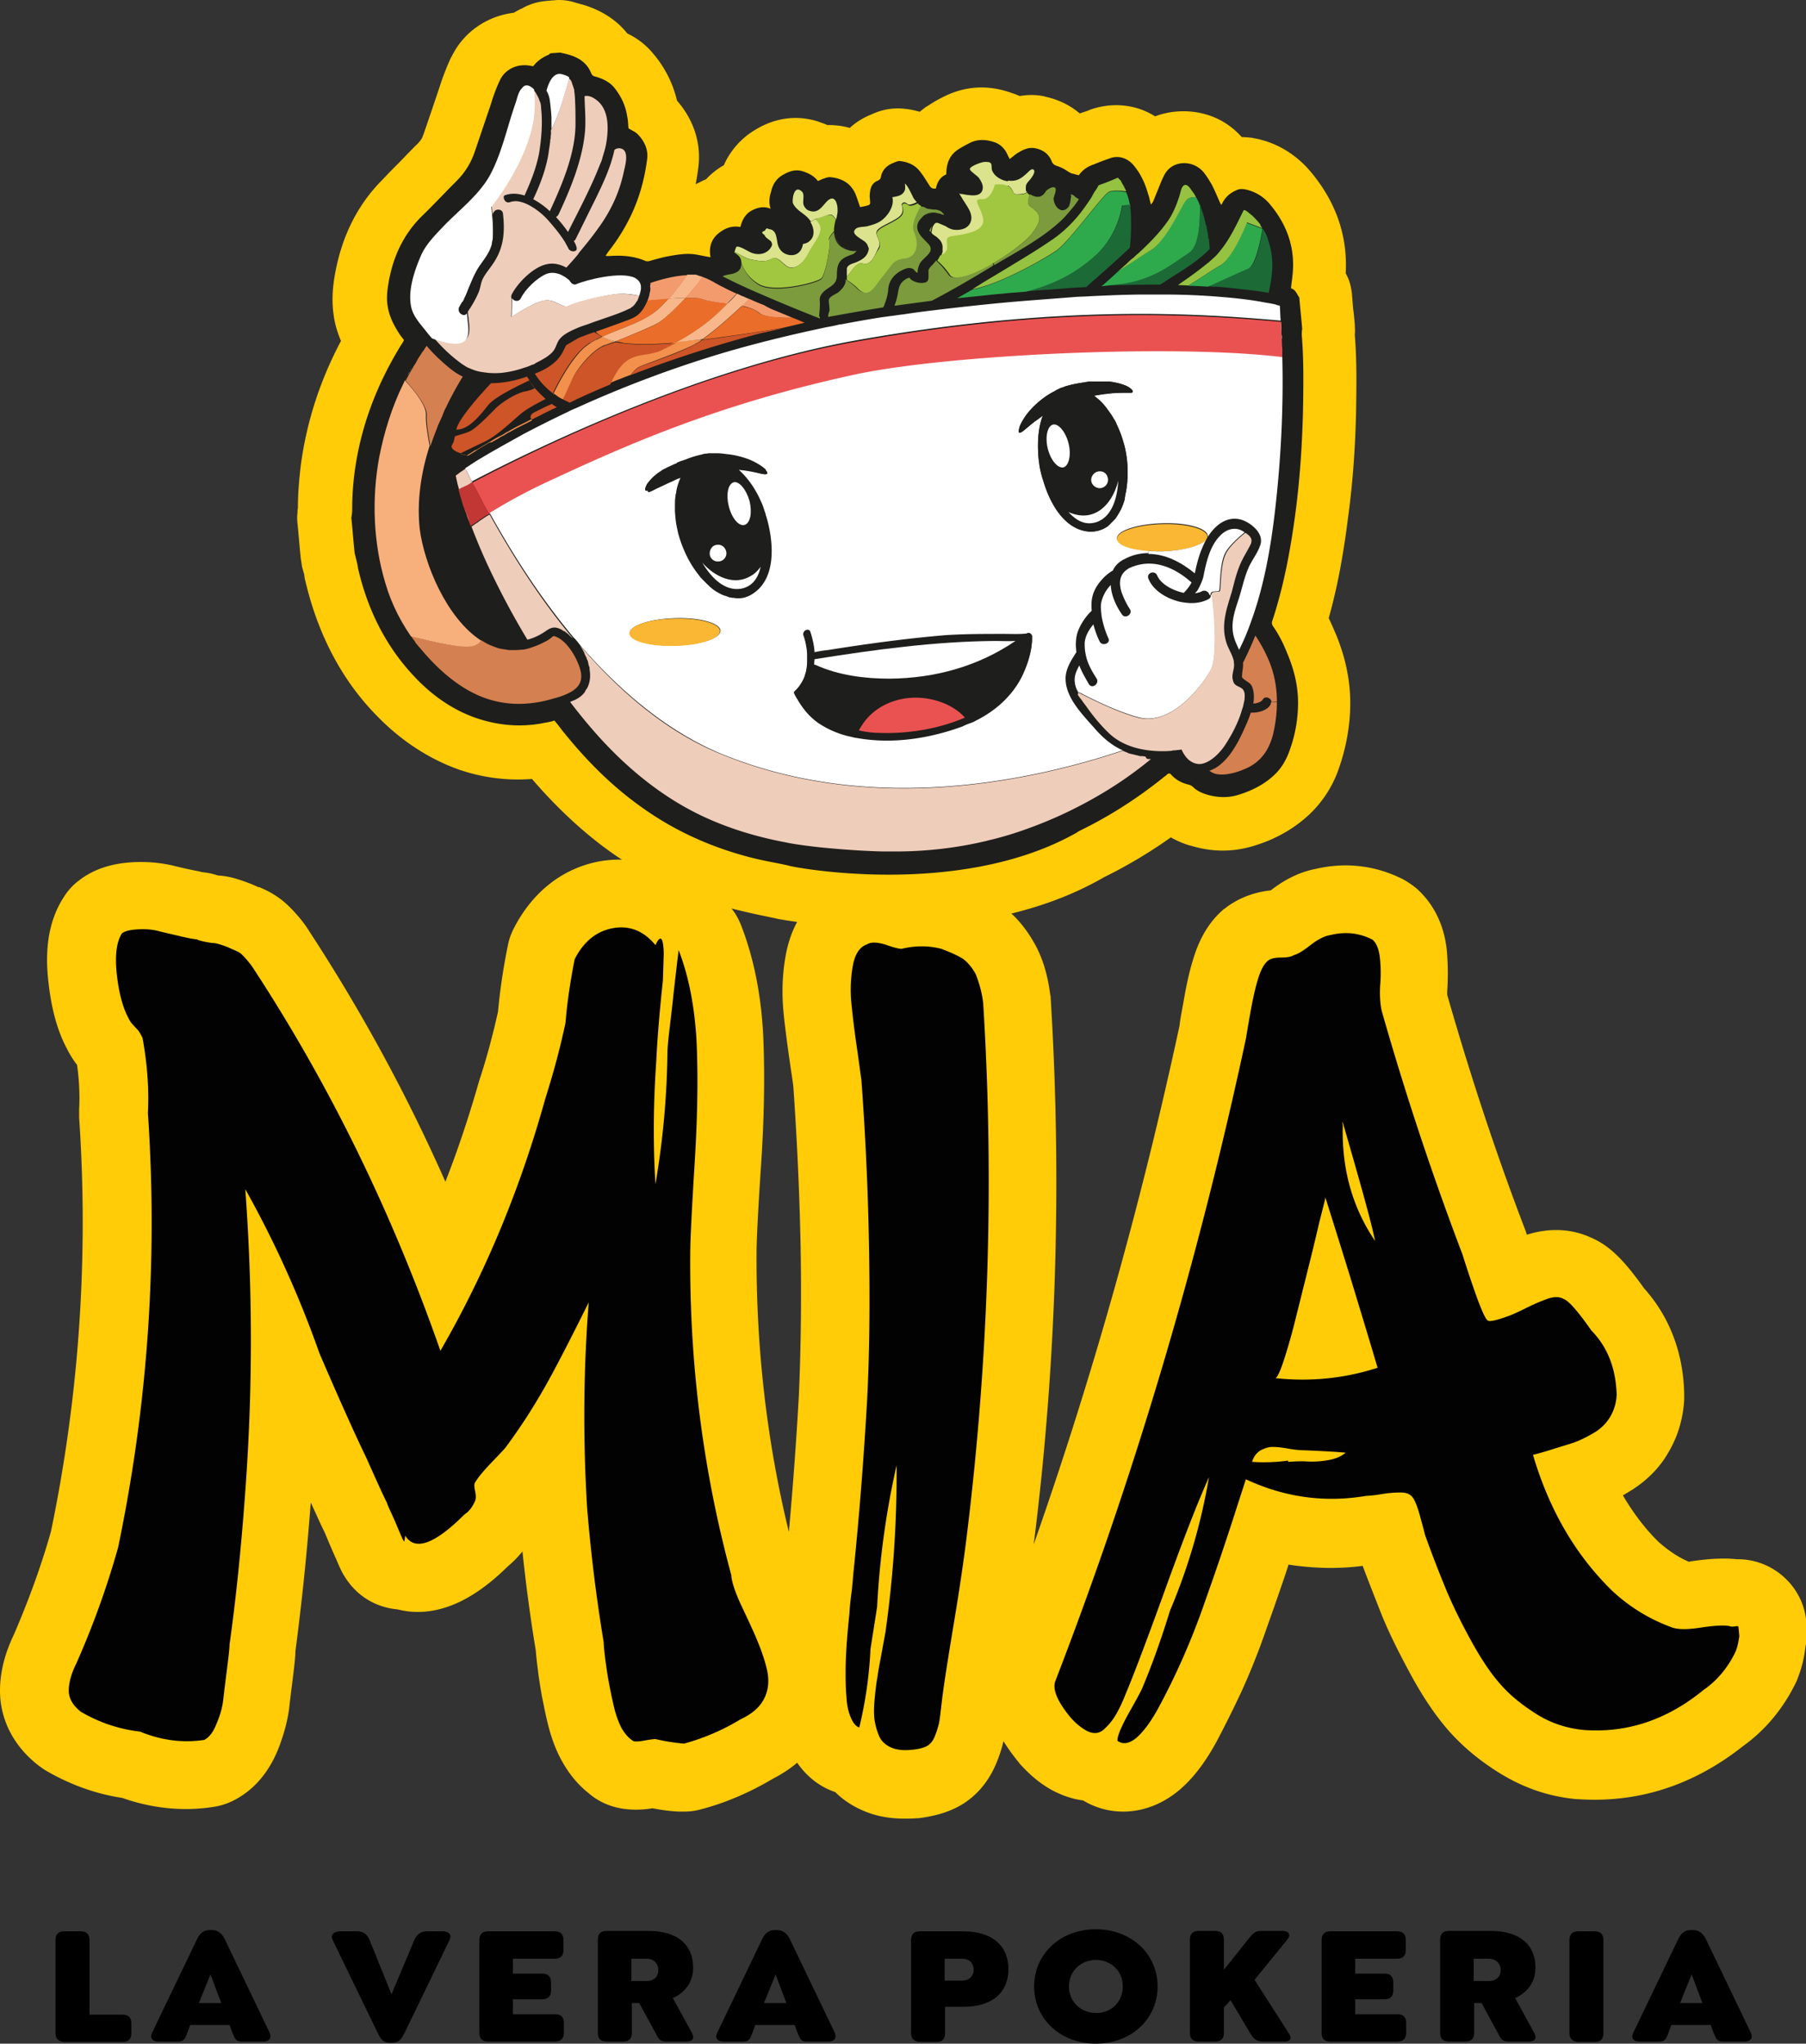
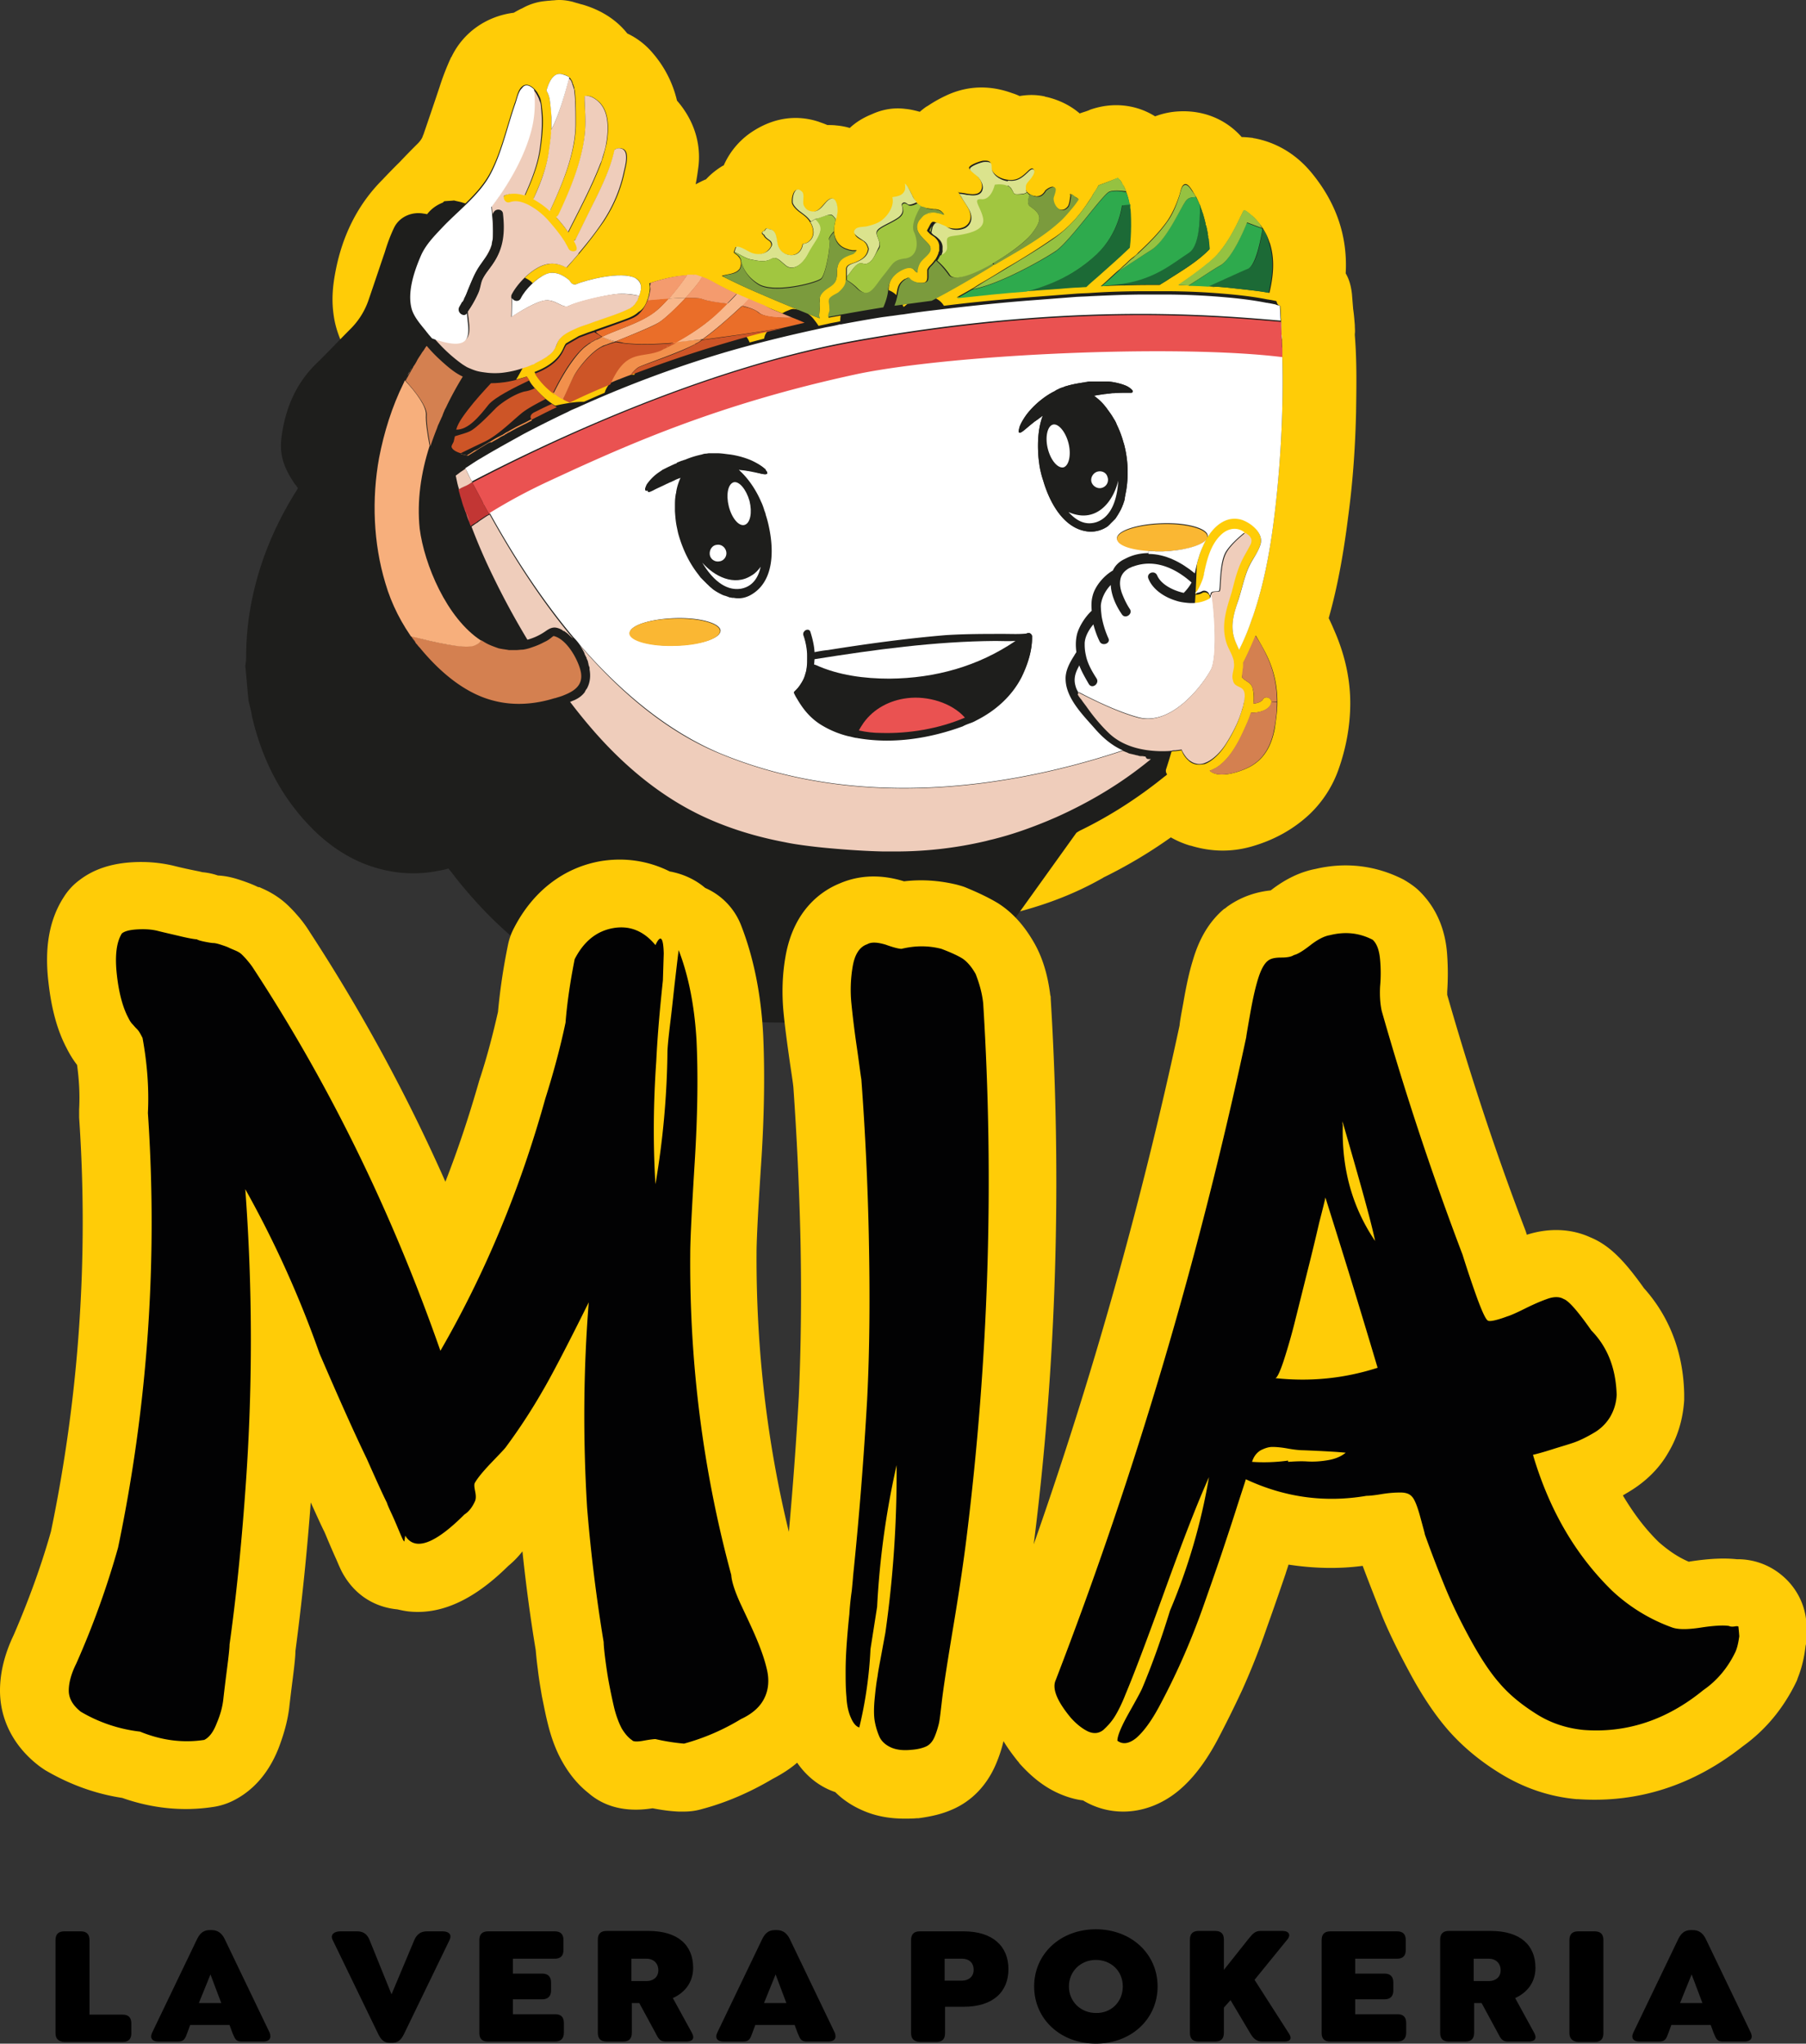
<svg xmlns="http://www.w3.org/2000/svg" id="Livello_1" viewBox="0 0 203.099 229.787">
  <rect x="0" y="0" width="203.099" height="229.787" fill="#333333" stroke="none" />
  <defs>
    <style>.cls-1{fill:#1e1e1c}.cls-1,.cls-10,.cls-11,.cls-12,.cls-13,.cls-14,.cls-15,.cls-16,.cls-17,.cls-18,.cls-19,.cls-2,.cls-20,.cls-21,.cls-22,.cls-3,.cls-4,.cls-5,.cls-6,.cls-7,.cls-8,.cls-9{stroke-width:0}.cls-2{fill:#020203}.cls-3{fill:#000}.cls-4{fill:#fab733}.cls-5{fill:#a1c640}.cls-6{fill:#f49b6e}.cls-7{fill:#efcdbb}.cls-8{fill:#f8b78b}.cls-9{fill:#1c6a36}.cls-10{fill:#2eaa4d}.cls-11{fill:#ea5251}.cls-12{fill:#c23634}.cls-13{fill:#f7af7c}.cls-14{fill:#7b9b3d}.cls-15{fill:#ea6e29}.cls-16{fill:#f2904c}.cls-17{fill:#cd5527}.cls-18{fill:#fff}.cls-19{fill:#95c241}.cls-20{fill:#dbe38d}.cls-21{fill:#ffcc07}.cls-22{fill:#d48050}</style>
  </defs>
  <g id="surface1">
    <path class="cls-21" d="M152.5 46.35c.046-3.028.092-5.777-.141-8.667v-.139c.046-.326 0-.653 0-.98-.047-.604-.093-1.21-.186-1.815l-.14-1.725c-.094-.792-.279-1.584-.7-2.283.234-4.194-1.07-8.013-3.96-11.46l-.046-.05c-1.63-1.907-3.775-3.213-6.243-3.679-.047 0-.093 0-.188-.046-.419-.046-.838-.093-1.257-.093-1.77-2.005-4.287-3.029-7.035-2.89a8.704 8.704 0 0 0-2.703.56c-2.144-1.352-4.8-1.632-7.315-.745l-.093.046c-.326.14-.699.232-1.072.373-1.025-.887-2.33-1.537-3.774-1.864-.046 0-.093 0-.14-.046-1.071-.234-2.002-.188-2.843-.047a5.899 5.899 0 0 0-.838-.326c-3.307-1.211-5.916-.466-7.547.326a14.78 14.78 0 0 0-1.957 1.117c-.048 0-.048.048-.094.048-.232.14-.512.373-.792.605-.512-.14-1.072-.28-1.63-.327-1.772-.231-3.168.327-3.775.607-.931.373-1.77.884-2.469 1.537a7.717 7.717 0 0 0-1.49-.28c-.374-.046-.7-.046-1.027-.046-.419-.185-.745-.28-.977-.373-1.679-.558-4.286-.838-7.176.931a8.76 8.76 0 0 0-3.494 3.962l-.047.046h-.046c-.7.42-1.352.931-1.91 1.538-.373.139-.792.373-1.165.558.139-.697.234-1.35.326-2.096.278-2.61-.56-5.173-2.424-7.315A12.521 12.521 0 0 0 73.43 6a8.37 8.37 0 0 0-2.888-2.237c-1.026-1.304-2.656-2.561-5.078-3.26-.234-.047-.466-.14-.7-.188-.092-.046-.187-.046-.28-.092-.7-.186-1.443-.28-2.188-.186-.234 0-.468.047-.653.047l-.42.046a6.416 6.416 0 0 0-2.47.792c-.324.139-.651.326-.977.512-2.983.373-5.639 2.144-6.99 4.939 0 0 0 .046-.045.046-.56 1.211-.98 2.33-1.306 3.356-.605 1.817-1.211 3.587-1.816 5.358l-.048.093c-.047.187-.186.512-.605.93a81.012 81.012 0 0 0-2.003 2.052 74.19 74.19 0 0 0-1.957 2.003c-2.702 2.703-4.473 6.15-5.265 10.252-.28 1.442-.512 3.167-.188 5.17.141.932.421 1.818.792 2.703-2.376 4.474-3.867 9.133-4.518 13.977-.187 1.584-.326 3.168-.326 4.847-.047.185-.047.326-.047.512a4.896 4.896 0 0 0 0 1.165c.14 1.352.232 2.656.373 3.96.046.326.093.606.14.932l.092.327c.046.139.095.373.14.465.047.28.047.512.14.792 1.398 5.963 4.054 11.09 7.968 15.096 2.561 2.656 5.451 4.613 8.619 5.87a20.236 20.236 0 0 0 8.899 1.306c2.563 2.98 5.22 5.498 8.06 7.642 4.38 3.26 9.365 5.636 14.819 7.035.977.232 1.956.465 2.84.65.513.095 1.073.235 1.585.327.046 0 .139.047.185.047.421.094 5.405 1.025 12.208 1.025 7.223 0 16.495-1.072 24.322-5.497.092-.046.187-.093.233-.141a54.334 54.334 0 0 0 7.594-4.518c.653.373 1.398.699 2.19.93h.047c2.283.7 4.566.746 6.85.093 2.609-.745 4.8-2.003 6.569-3.68a12.861 12.861 0 0 0 3.168-4.892c.886-2.469 1.352-5.032 1.352-7.547 0-2.61-.56-5.22-1.63-7.783-.28-.65-.514-1.21-.793-1.77.932-3.308 1.63-6.941 2.189-11.415.514-3.82.792-7.642.887-11.74Z" />
-     <path class="cls-1" d="M121.049 93.64c.139-.092.28-.185.465-.277 3.355-1.633 6.523-3.682 9.46-6.058a1.19 1.19 0 0 0 .277-.234c.188-.139.327-.139.468.049.558.604 1.211.93 2.003 1.116.14.048.327.141.42.234.465.465 1.025.7 1.63.885 1.118.326 2.283.372 3.401.046 1.538-.466 2.983-1.165 4.147-2.281.792-.746 1.304-1.633 1.677-2.656.653-1.772.98-3.59.98-5.453 0-1.957-.468-3.773-1.214-5.544-.419-1.072-.93-2.096-1.584-3.029a.655.655 0 0 1-.092-.65c1.352-4.102 2.097-8.295 2.656-12.582.465-3.682.699-7.361.792-11.09.046-2.84.092-5.636-.14-8.433 0-.232 0-.465.047-.7-.093-1.164-.234-2.375-.327-3.54-.28-.373-.419-.885-.93-1.024.046-.56.139-1.072.185-1.632.28-2.98-.653-5.544-2.563-7.827a4.825 4.825 0 0 0-2.842-1.677c-.326-.046-.606-.046-.885.093-.792.327-1.352.838-1.725 1.677a2.659 2.659 0 0 1-.185-.325c-.28-.653-.56-1.306-.887-1.958-.278-.466-.558-.931-.884-1.35-.605-.746-1.492-1.12-2.376-1.073s-1.677.512-2.096 1.352c-.326.605-.56 1.304-.84 1.957-.14.327-.278.7-.42 1.024-.046.095-.139.187-.231.326-.141-.465-.188-.838-.327-1.21-.326-1.166-.838-2.284-1.63-3.215-.7-.838-1.771-1.165-2.75-.746-.559.186-1.166.42-1.724.653-.699.232-1.257.605-1.676 1.211-.28-.046-.514-.14-.746-.187-.234-.046-.373-.185-.56-.28a4.21 4.21 0 0 0-1.119-.558c-.278-.093-.465-.186-.604-.466-.327-.884-.98-1.352-1.864-1.537-.746-.141-1.352.139-1.957.511-.326.188-.607.466-.933.7l-.278-.558c-.28-.607-.746-1.073-1.352-1.306-.931-.327-1.91-.42-2.842.046-.465.234-.98.514-1.398.792-.931.653-1.258 1.584-1.258 2.749-.653.28-1.025.84-1.165 1.586q-.465.092-.699-.28c-.326-.514-.653-1.072-1.024-1.538-.56-.792-1.398-1.165-2.283-1.257-.233-.049-.514.092-.745.185-.746.28-1.306.792-1.445 1.63-.047.188-.14.28-.327.373-.792.326-.884.98-.93 1.725 0 .232.046.42.046.65.046.235-.047.374-.28.42-.28.095-.607.141-.839.188-.187-.512-.326-.98-.512-1.445-.514-1.212-1.49-1.77-2.75-1.91-.279-.047-.559.046-.792.14-.232.047-.42.186-.698.278-.42-.558-.979-.838-1.632-1.07-.838-.28-1.538-.048-2.283.373-.746.42-1.165 1.07-1.35 1.909-.188.606-.28 1.213-.047 1.91-.792-.325-1.49-.14-2.19.234-.7.419-1.026 1.072-1.211 1.817-1.026-.187-1.864.186-2.61.839-.746.699-.931 1.584-.746 2.563-.604-.095-1.164-.234-1.769-.326-1.026-.142-2.051.046-3.075.231-.7.141-1.352.327-2.005.514a.797.797 0 0 1-.466 0c-1.304-.56-2.607-.653-4.006-.56h-.373s-.046 0-.092-.046l.278-.42a21.688 21.688 0 0 0 2.61-4.193c.932-2.003 1.49-4.053 1.77-6.243.14-1.072-.326-2.05-1.071-2.795-.28-.28-.653-.42-1.026-.653-.047-.42-.047-.885-.14-1.304-.187-1.26-.698-2.33-1.49-3.309-.559-.653-1.304-.977-2.096-1.211-.234-.046-.373-.14-.468-.373-.465-1.165-1.396-1.771-2.561-2.096-.28-.094-.607-.14-.933-.233-.373.046-.746.046-1.119.092l-.139.141c-.699.278-1.303.698-1.769 1.304-.141 0-.187-.046-.326-.046-1.353-.28-2.797.326-3.402 1.584-.42.884-.746 1.769-1.026 2.702-.604 1.77-1.21 3.587-1.817 5.358a8.402 8.402 0 0 1-2.05 3.307c-1.35 1.353-2.61 2.703-3.96 4.009-2.003 2.003-3.121 4.425-3.635 7.127-.186 1.026-.325 2.003-.14 3.03.188 1.118.7 2.097 1.307 3.028.139.234.324.42.511.7a3.489 3.489 0 0 1-.326.557c-2.702 4.381-4.52 9.087-5.22 14.258a32.588 32.588 0 0 0-.277 4.24c0 .326-.047.653-.095.933.14 1.35.234 2.654.373 3.96.14.604.326 1.21.372 1.676 1.073 4.66 3.124 8.853 6.477 12.348 1.818 1.91 3.96 3.447 6.43 4.38 2.516.932 5.125 1.212 7.735.746.234-.048.512-.095.746-.14.231-.047.465-.094.699-.186.326.373.605.745.885 1.118 2.468 3.075 5.17 5.87 8.34 8.2 3.868 2.888 8.108 4.844 12.767 6.058 1.396.372 2.888.604 4.332.93-.046.093 19.01 3.868 32.383-3.681ZM54.98 70.02a23.586 23.586 0 0 1-1.072-.978c-1.584-1.632-2.656-3.635-3.401-5.777-.607-1.725-.885-3.494-.931-5.312 0-.093 0-.14.046-.234 1.538 4.194 3.307 8.295 5.451 12.208a.1.1 0 0 1-.093.093Z" />
+     <path class="cls-1" d="M121.049 93.64c.139-.092.28-.185.465-.277 3.355-1.633 6.523-3.682 9.46-6.058a1.19 1.19 0 0 0 .277-.234a.655.655 0 0 1-.092-.65c1.352-4.102 2.097-8.295 2.656-12.582.465-3.682.699-7.361.792-11.09.046-2.84.092-5.636-.14-8.433 0-.232 0-.465.047-.7-.093-1.164-.234-2.375-.327-3.54-.28-.373-.419-.885-.93-1.024.046-.56.139-1.072.185-1.632.28-2.98-.653-5.544-2.563-7.827a4.825 4.825 0 0 0-2.842-1.677c-.326-.046-.606-.046-.885.093-.792.327-1.352.838-1.725 1.677a2.659 2.659 0 0 1-.185-.325c-.28-.653-.56-1.306-.887-1.958-.278-.466-.558-.931-.884-1.35-.605-.746-1.492-1.12-2.376-1.073s-1.677.512-2.096 1.352c-.326.605-.56 1.304-.84 1.957-.14.327-.278.7-.42 1.024-.046.095-.139.187-.231.326-.141-.465-.188-.838-.327-1.21-.326-1.166-.838-2.284-1.63-3.215-.7-.838-1.771-1.165-2.75-.746-.559.186-1.166.42-1.724.653-.699.232-1.257.605-1.676 1.211-.28-.046-.514-.14-.746-.187-.234-.046-.373-.185-.56-.28a4.21 4.21 0 0 0-1.119-.558c-.278-.093-.465-.186-.604-.466-.327-.884-.98-1.352-1.864-1.537-.746-.141-1.352.139-1.957.511-.326.188-.607.466-.933.7l-.278-.558c-.28-.607-.746-1.073-1.352-1.306-.931-.327-1.91-.42-2.842.046-.465.234-.98.514-1.398.792-.931.653-1.258 1.584-1.258 2.749-.653.28-1.025.84-1.165 1.586q-.465.092-.699-.28c-.326-.514-.653-1.072-1.024-1.538-.56-.792-1.398-1.165-2.283-1.257-.233-.049-.514.092-.745.185-.746.28-1.306.792-1.445 1.63-.047.188-.14.28-.327.373-.792.326-.884.98-.93 1.725 0 .232.046.42.046.65.046.235-.047.374-.28.42-.28.095-.607.141-.839.188-.187-.512-.326-.98-.512-1.445-.514-1.212-1.49-1.77-2.75-1.91-.279-.047-.559.046-.792.14-.232.047-.42.186-.698.278-.42-.558-.979-.838-1.632-1.07-.838-.28-1.538-.048-2.283.373-.746.42-1.165 1.07-1.35 1.909-.188.606-.28 1.213-.047 1.91-.792-.325-1.49-.14-2.19.234-.7.419-1.026 1.072-1.211 1.817-1.026-.187-1.864.186-2.61.839-.746.699-.931 1.584-.746 2.563-.604-.095-1.164-.234-1.769-.326-1.026-.142-2.051.046-3.075.231-.7.141-1.352.327-2.005.514a.797.797 0 0 1-.466 0c-1.304-.56-2.607-.653-4.006-.56h-.373s-.046 0-.092-.046l.278-.42a21.688 21.688 0 0 0 2.61-4.193c.932-2.003 1.49-4.053 1.77-6.243.14-1.072-.326-2.05-1.071-2.795-.28-.28-.653-.42-1.026-.653-.047-.42-.047-.885-.14-1.304-.187-1.26-.698-2.33-1.49-3.309-.559-.653-1.304-.977-2.096-1.211-.234-.046-.373-.14-.468-.373-.465-1.165-1.396-1.771-2.561-2.096-.28-.094-.607-.14-.933-.233-.373.046-.746.046-1.119.092l-.139.141c-.699.278-1.303.698-1.769 1.304-.141 0-.187-.046-.326-.046-1.353-.28-2.797.326-3.402 1.584-.42.884-.746 1.769-1.026 2.702-.604 1.77-1.21 3.587-1.817 5.358a8.402 8.402 0 0 1-2.05 3.307c-1.35 1.353-2.61 2.703-3.96 4.009-2.003 2.003-3.121 4.425-3.635 7.127-.186 1.026-.325 2.003-.14 3.03.188 1.118.7 2.097 1.307 3.028.139.234.324.42.511.7a3.489 3.489 0 0 1-.326.557c-2.702 4.381-4.52 9.087-5.22 14.258a32.588 32.588 0 0 0-.277 4.24c0 .326-.047.653-.095.933.14 1.35.234 2.654.373 3.96.14.604.326 1.21.372 1.676 1.073 4.66 3.124 8.853 6.477 12.348 1.818 1.91 3.96 3.447 6.43 4.38 2.516.932 5.125 1.212 7.735.746.234-.048.512-.095.746-.14.231-.047.465-.094.699-.186.326.373.605.745.885 1.118 2.468 3.075 5.17 5.87 8.34 8.2 3.868 2.888 8.108 4.844 12.767 6.058 1.396.372 2.888.604 4.332.93-.046.093 19.01 3.868 32.383-3.681ZM54.98 70.02a23.586 23.586 0 0 1-1.072-.978c-1.584-1.632-2.656-3.635-3.401-5.777-.607-1.725-.885-3.494-.931-5.312 0-.093 0-.14.046-.234 1.538 4.194 3.307 8.295 5.451 12.208a.1.1 0 0 1-.093.093Z" />
    <path class="cls-16" d="M54.886 49.845c-.325.185-.605.373-.931.558-.14.095-.28.187-.42.28-.28.187-.606.373-.884.558-.188-.046-.468-.092-.746-.185q-.046 0-.094-.047c.699-.326 1.817-.884 2.702-1.305 1.445-.698 2.982-2.189 4.055-3.122.745-.604 2.003-1.304 2.795-1.677.233.188.465.373.745.559-.465.233-1.445.653-2.05 1.025-.465.28-.372.56-.233.792-.326.141-.605.327-.931.466l-.838.42c-.234.14-.514.28-.746.42-.141.047-.28.14-.42.232-.047 0-.094.046-.14.093-.186.094-.42.187-.605.326-.28.188-.606.327-.886.514-.093-.048-.232 0-.373.093ZM61.363 44.86c.233.185.465.372.745.557-.28-.185-.512-.372-.745-.558ZM51.206 48.865c0-.092.046-.185.046-.278 0-.048 0-.14.047-.187v-.047c1.304.047 2.563-1.49 3.633-2.795.7-.886 2.983-2.003 4.567-2.748.046.046.094.139.14.231.14.188.327.42.466.607a5.347 5.347 0 0 1-1.211.42c-1.306.326-2.843 1.49-3.309 1.956-.42.465-2.003 2.142-2.841 2.515-.373.14-1.026.373-1.679.56.141-.093.141-.139.141-.234Z" />
    <path class="cls-1" d="M134.514 85.953a1.632 1.632 0 0 1-.885-.466c-.048-.046-.094-.092-.14-.139a2.649 2.649 0 0 1-.605-.979c-.234.048-.468.048-.7.095-.14 0-.28 0-.419.046-.419.046-.838.046-1.26.046-2.141 0-4.24-.56-5.777-2.003-.93-.886-1.815-1.956-2.561-3.029l-.42-.56c-.092-.139-.187-.232-.28-.373-.046-.046-.092-.139-.138-.185s-.095-.139-.141-.187a7.384 7.384 0 0 1-.373-.885c-.232-.792-.047-1.445.326-2.142.047-.049.047-.141.093-.188.28.746.7 1.445 1.072 2.098.373.558 1.211-.048.887-.606-.514-.792-1.026-1.677-1.213-2.61a5.396 5.396 0 0 1-.14-1.211v-.186c.047-.745.466-1.49.98-2.097.139.699.419 1.352.697 1.91.28.607 1.26.234.98-.373-.327-.745-.607-1.584-.746-2.422-.046-.42-.093-.792-.093-1.211.047-.746.466-1.679 1.119-2.33.046 1.165.604 2.376 1.257 3.307.373.56 1.258-.046.885-.604a8.922 8.922 0 0 1-.885-1.772c-.234-.653-.28-1.257-.139-1.723.14-.467.466-.84.977-1.118a1.36 1.36 0 0 1 .466-.188c2.47-.884 4.8.28 6.57 1.818-.232.42-.512.792-.885 1.165-1.258-.28-2.564-.98-2.983-1.957-.231-.606-1.257-.28-.977.373.465 1.165 1.723 2.05 3.121 2.469.42.14.792.187 1.212.233.884.093 1.723-.046 2.422-.419.187-.092.28-.28.234-.465-.047-.327-.466-.607-.839-.421-.187.14-.514.187-.792.233.14-.139.232-.326.325-.512.187-.326.326-.653.467-1.025a3.51 3.51 0 0 0 .186-.746c.326-1.538.745-3.26 1.956-4.379.746-.7 1.772-.887 2.61-.234.046 0 .093.047.14.093.046 0 .046.048.046.048.048.047.094.047.14.093l.047.046.046.047.093.092q.046.047.046.095c0 .047.049.047.049.047q0 .046.046.092a.978.978 0 0 1-.095.7c-.372.745-.838 1.442-1.164 2.234-.466.98-.651 2.052-.931 3.076-.607 2.005-1.258 3.82-.559 5.825.232.651.651 1.258.792 1.957v.14c.14.698-.326 1.351-.094 2.002l.048.141c.185.512.465.559.885.792.419.232.465.698.419 1.165 0 .186-.047.373-.093.558-.046.234-.095.466-.187.653-.373 1.35-1.072 2.703-1.818 3.867-.466.746-1.35 1.77-2.33 2.143-.278.046-.604.094-.977.046Zm8.014-12.113c.792 1.676 1.119 3.355 1.119 5.124v.047c0 .933-.141 1.864-.28 2.843-.327 1.818-1.072 3.402-2.749 4.333-1.026.56-3.54 1.445-4.566.465.231-.046.419-.185.653-.278 1.489-.887 2.468-2.656 3.167-4.194.279-.606.605-1.305.839-2.051h.046c.7.048 1.91-.232 2.19-.977 0-.047.047-.141.047-.188v-.046c-.046-.512-.792-.746-1.026-.186-.046.047-.139.093-.185.14-.234.139-.56.233-.838.233.092-.56.046-1.118-.049-1.632-.185-.697-.512-.697-1.024-1.116-.28-.234-.187-.188-.14-.56.048-.466.14-.839.094-1.258.512-1.026.977-2.003 1.397-3.075.465.792.933 1.584 1.305 2.376Zm1.443-39.464c.049.558.049 1.119.095 1.677 0 .512.046 1.025.046 1.491 0 .185.047.42.047.607 0 .278 0 .604.046.884v1.072c.14 5.544-.139 11.134-.746 16.634-.465 4.24-1.164 8.526-2.563 12.532-.139.42-.278.792-.419 1.165A24.582 24.582 0 0 1 139.359 73v.047c-.186-.42-.42-.885-.559-1.35-.465-1.492.047-2.89.466-4.289.419-1.257.653-2.561 1.211-3.772.373-.792 1.026-1.538 1.26-2.425.372-1.257-.98-2.468-2.052-2.795-1.77-.558-3.168.7-4.006 2.144-.188.325-.327.651-.466.978-.372.885-.606 1.818-.792 2.749v.046c-1.49-1.258-3.309-2.189-5.219-2.189-.885 0-1.77.186-2.656.651-.65.327-1.118.792-1.35 1.306-1.119.653-2.052 1.864-2.283 2.888-.141.56-.141 1.072-.093 1.632-.794.744-1.399 1.77-1.632 2.562-.186.699-.186 1.398-.093 2.097a4.56 4.56 0 0 0-.234.373c-.558.792-1.024 1.723-.977 2.703.046 2.142 1.956 4.098 3.309 5.543.93 1.072 1.956 1.864 3.121 2.423.14.046.232.094.325.14.094.047.233.093.326.14.095.046.188.046.327.092h.046c.141.047.234.047.373.093.14.048.28.048.373.095.14 0 .233.046.372.046h.047c.14.047.233.047.373.047.14 0 .28.046.419.046h.233c-.56.465-1.164.93-1.725 1.352-2.748 2.05-5.777 3.773-8.899 5.171l-.977.42c-1.91.791-3.867 1.49-5.87 2.002-.327.095-.607.188-.933.234-.047 0-.14.046-.186.046a44.252 44.252 0 0 1-10.205 1.165h-1.35c-2.003-.046-4.054-.139-6.104-.373-.98-.092-1.957-.185-2.89-.326-.65-.093-1.303-.185-1.956-.327-3.215-.604-6.336-1.537-9.319-2.934-4.751-2.237-8.852-5.685-12.3-9.644-.931-1.026-1.77-2.098-2.656-3.217.14-.046.326-.139.467-.185.512-.234.885-.512 1.165-.885 0 0 .046-.048.046-.094s.047-.047.047-.093c.046-.046.046-.093.092-.14 0 0 .047 0 .047-.045s.046-.047.046-.095c.326-.605.42-1.35.28-2.096v-.14c0-.047 0-.14-.046-.186 0-.047-.047-.14-.047-.186s-.046-.14-.046-.187-.046-.14-.046-.186c-.049-.046-.049-.14-.095-.233 0-.047-.046-.093-.046-.14-.047-.046-.047-.14-.093-.187s-.046-.139-.093-.185c0-.047-.046-.093-.046-.141-.046-.047-.046-.093-.095-.14-.139-.28-.324-.511-.465-.791a6.56 6.56 0 0 0-.746-.885 32.597 32.597 0 0 0-.373-.373l-.185-.187c-.046-.047-.141-.093-.188-.14s-.139-.092-.185-.14c-.046 0-.093-.047-.141-.047-.046-.046-.139-.092-.185-.139-.792-.419-1.212-.28-1.864.186a6.509 6.509 0 0 1-2.004.933 87.54 87.54 0 0 1-3.867-7.13c-.884-1.816-1.725-3.68-2.422-5.59 0-.047-.046-.047-.046-.14-.049-.14-.095-.28-.141-.372-.14-.327-.232-.7-.373-1.026-.047-.187-.14-.326-.186-.512-.14-.326-.233-.699-.326-1.025a5.906 5.906 0 0 1-.14-.466c-.047-.187-.094-.326-.14-.514v-.092c-.093-.42-.186-.839-.327-1.304 0-.093-.046-.141-.046-.234l.56-.42c.093-.046.186-.138.278-.185.28-.187.514-.326.792-.514.42-.278.84-.558 1.26-.791 1.537-.932 3.168-1.816 4.752-2.703a127.224 127.224 0 0 1 5.032-2.515c.326-.187.699-.326 1.025-.467a128.524 128.524 0 0 1 16.4-6.149c3.635-1.072 7.269-1.958 10.95-2.75.232-.047.42-.093.651-.14.514-.139 1.026-.185 1.538-.326h.141c1.491-.28 3.029-.558 4.518-.792.327-.046.653-.093 1.026-.139.465-.046.93-.141 1.445-.187a87.856 87.856 0 0 1 3.448-.466c3.448-.465 6.896-.792 10.39-1.072 1.816-.139 3.633-.278 5.451-.42.558-.045 1.165-.045 1.77-.092 2.051-.139 4.1-.187 6.196-.187h2.052c2.188 0 4.379.094 6.57.28 1.676.14 3.354.326 4.985.653.092 0 .232.046.326.046.232.047.466.093.651.14.095.418.234.467.42.513ZM49.995 51.01c.326.511.977.745 1.537.93-.419.28-.745.56-1.164.792-.188.047-.327.234-.28.514.465 2.75 1.537 5.451 2.563 8.061a74.233 74.233 0 0 0 5.405 10.715c-3.636.234-6.245-3.26-7.735-6.243-2.656-5.171-2.61-10.81-.699-16.214.185-.605.42-1.165.7-1.77-.142.558-.188 1.117-.373 1.677-.142.604-.28 1.026.046 1.537Zm3.54-7.596c-.979 1.072-2.049 2.237-2.748 3.54a31.82 31.82 0 0 1 2.237-4.144c.278.092.604.185.884.231-.14.093-.28.234-.372.373Zm1.073.28c.185-.187.372-.419.558-.606 1.352 0 2.749-.327 4.054-.746l.279.42c.046.094.094.14.14.233.14.234.327.42.466.607.373.419.792.838 1.211 1.21.234.186.466.374.746.559.185.141.373.234.558.373-.746.326-1.443.7-2.188 1.072-.234.093-.42.234-.653.326-.327.14-.607.327-.931.466l-.84.419c-.232.14-.513.28-.744.42-.141.092-.28.14-.421.233-.047.046-.093.046-.14.093-.185.139-.419.233-.604.326a8.71 8.71 0 0 0-.887.512c-.139.093-.28.141-.419.234-.326.185-.604.373-.93.558-.142.095-.281.187-.468.234-.279.185-.559.372-.885.558-.186-.046-.466-.093-.746-.186q-.046 0-.092-.046c-.466-.14-.931-.373-1.026-.7 0-.138.187-.465.234-.606.046-.185.092-.419.139-.604 0-.047 0-.141.046-.188 0-.092.048-.185.048-.278 0-.048 0-.094.047-.187v-.047c.139-.465.372-.884.65-1.303.887-1.214 1.865-2.284 2.798-3.356Zm82.516-15.33c.977-1.164 1.676-2.468 2.376-3.96l.28-.56a.321.321 0 0 1 .139-.185c.28.047.653.466.884.607.327.278.653.65.933 1.024.047.046.093.14.14.187s.092.14.139.185c.187.327.419.7.56 1.073.093.185.139.419.232.604.606 1.91.372 3.775-.047 5.592-1.165-.234-2.376-.326-3.494-.465-.838-.093-1.677-.188-2.515-.234-.28 0-.514-.046-.746-.046-.745-.047-1.49-.093-2.237-.093-.419 0-.792 0-1.21-.046 1.164-.792 2.283-1.584 3.353-2.471.094-.046.187-.14.28-.232.28-.28.653-.606.933-.98Zm-9.133.047c1.165-1.072 2.33-2.237 3.26-3.54.607-.885 1.073-1.957 1.399-2.983.093-.278.187-.931.466-1.118.372-.279.745.326.933.606l.419.7.046.046c.14.28.28.606.42.93.046.095.046.188.092.28.046.188.141.374.187.561.047.046.047.14.093.232v.046c.046.095.046.188.093.28.046.186.092.373.14.558 0 .095.047.142.047.234 0 .047 0 .093.046.14 0 .048.047.14.047.187.046.139.046.28.093.419 0 .093.046.234.046.326 0 .14.046.232.046.327v.139c0 .093 0 .187.047.28.048.326.048.65.094.977-1.306 1.353-3.029 2.376-4.566 3.356-.327.233-.7.419-1.026.653-1.304 0-2.561 0-3.867.046-.931 0-1.818.046-2.749.093l.047-.047c.653-.56 1.257-1.165 1.91-1.725.187-.139.326-.278.466-.419.14-.139.326-.278.467-.42.232-.23.466-.465.746-.65.231-.187.419-.326.558-.514Zm-5.965-5.17c.234-.327.467-.7.7-1.027.094-.139.14-.28.233-.419.185-.28.465-.653.558-.93.047-.047.141-.047.188-.095.699-.232 1.35-.512 2.003-.744l.139.139c.048.046.094.093.14.139 0 0 .047 0 .047.046s.046.047.046.095c.047 0 .047.046.047.093.046 0 .046.046.046.092s.047.047.047.093c.046.047.046.095.094.141.047.047.047.14.093.186s.046.14.093.187.046.14.092.185c.188.466.327.98.42 1.492v.046c0 .093.048.187.048.327s0 .233.046.326c.047.653.047 1.257.047 1.818-.047.743-.047 1.537-.142 2.376-1.164 1.118-2.375 2.188-3.587 3.26-.419.373-.884.746-1.303 1.165-.933.046-1.91.093-2.844.187l-3.913.278c-2.61.188-5.218.468-7.781.746.558-.326 1.165-.65 1.723-.977.326-.188.653-.42.98-.607.979-.558 1.956-1.165 2.936-1.77a74.617 74.617 0 0 0 5.17-3.262c1.445-.93 2.657-2.19 3.634-3.587Zm-14.49 2.468c.28 0 .559-.047.885-.186.792-.419.885-1.257.514-2.003-.28-.56-.653-1.025-.933-1.537-.046-.095-.232-.327-.232-.422v-.046c0 .046.047.141.093.141.327 0 .7.093 1.024.14.653.092 1.445.092 1.537-.746.049-.42-.185-.885-.419-1.165-.185-.28-.93-.7-1.023-.978-.095-.326 1.21-.791 1.584-.84.231 0 .65-.046.791.188.093.139.047.465.093.652.28.792 1.119 1.212 1.864 1.304 1.026.14 1.538-.28 2.237-.93.185-.188.466-.468.651-.28.187.23-.046.604-.185.791-.188.327-.512.558-.653.885-.047.14-.047.234-.047.373v.233c.047.047.047.14.093.186 0 0 0 .046.046.046.049.095.188.188.28.28.047 0 .047.047.093.047 0 0 .049.046.095.046 0 0 .046.046.093.046s.046 0 .092.049c.141.046.28.046.42.092.419 0 .699-.187.932-.514.047-.046.047-.139.14-.185.139-.139.745-.558.979-.28.139.234-.187.887-.187 1.165 0 .699.652 1.678 1.398 1.21.14-.092.232-.185.327-.324.139-.28.185-.699.231-1.025.093-.327-.231-.327.14-.28.094.046.28.187.372.28a.98.98 0 0 1 .373.233 8.903 8.903 0 0 1-.792 1.07 10.114 10.114 0 0 1-1.538 1.633c-2.095 1.862-4.705 3.26-7.174 4.705-.14.093-.326.186-.465.278-2.144 1.306-4.335 2.61-6.618 3.775l-4.192.56c.093-.234.186-.514.232-.746.28-.933.093-1.63 1.026-2.236a3.72 3.72 0 0 0 .419-.186c.046.093.139.186.185.232.327.234.746.373 1.165.373.887.046.792-.42.792-1.072v-.42c0-.046.048-.046.048-.092s.047-.047.047-.093c.046-.046.092-.14.139-.187l.046-.047c.141-.139.28-.28.42-.465.046-.046.094-.14.14-.188.047-.046.093-.092.14-.185s.139-.234.185-.373c0-.046.048-.046.048-.092s.047-.093.047-.142c0-.046 0-.092.046-.139 0-.046.046-.092.046-.139v-.56c-.046-.419-.233-.7-.558-.977-.187-.141-.467-.28-.607-.468l-.046-.046-.046-.046c-.188-.186-.141-.093.139-.651.326-.653.419-.56 1.026-.28.231.092.465.185.65.326.84.232 1.119.232 1.353.232Zm-11.182.187c.28-.234.978-.234 1.304-.28.514-.139 1.026-.28 1.445-.558.792-.514 1.584-1.679 1.352-2.656v-.047c.605-.094 1.211-.233 1.397-.794.046-.139.046-.465 0-.743.373.324.606.93.838 1.35.046.14.141.28.188.373.046.046.092.139.139.187l.14.14.047.046a.721.721 0 0 0 .373.28c.046.046.093.046.139.093.046 0 .139.046.185.046.049 0 .141.046.188.046s.139.047.185.047h.095c.185.046.419.046.604.094h.234c.373.047.605.14.792.373l.093.093c0 .046.046.046.046.092v.047h-.046c-.186-.093-.373-.14-.558-.186-.234-.046-.466-.094-.7-.094s-.419.048-.606.14q-.047 0-.093.047a.351.351 0 0 0-.185.093c-.049 0-.049.046-.095.046-.046.047-.093.047-.14.141-.138.093-.28.278-.372.42-.7 1.118.28 1.863.98 2.607.93.933-.422 1.445-.887 2.19-.14.234-.327.746-.278 1.073h-.095c-.185-.093-.278-.327-.466-.42-.372-.187-.745-.046-1.072.093-.93.42-1.584 1.165-1.584 2.283-.046.746-.28 1.445-.558 2.096-2.051.327-4.147.7-6.196 1.072-.047-.185.092-.558.139-.699.046-.324-.14-1.07-.047-1.304.14-.28.746-.558 1.026-.745.324-.28.65-.605.792-1.026 0-.047.046-.14.046-.186v-1.584c0-.046.047-.092.047-.14.185-.371.745-.42 1.118-.605.512-.234 1.165-.56 1.304-1.445 0-.046 0-.093-.046-.14 0-.045 0-.092-.047-.14 0-.046-.046-.093-.046-.14s-.047-.046-.047-.092c-.046-.093-.14-.187-.233-.28l-.047-.046c-.046-.047-.092-.047-.139-.093-.419-.234-1.26-.653-.653-1.165Zm-13.65 4.706c.185-.093.324-.188.419-.327l.046-.046q.046-.047.046-.093c0-.046.047-.095.047-.14.046-.186.092-.374.046-.56a.754.754 0 0 0-.139-.418 2.055 2.055 0 0 0-.28-.327c-.14-.092-.234-.185-.373-.28v-.046c.046-.186.14-.373.187-.558.371-.188 1.443.604 1.816.699.607.185 1.165.139 1.584-.141.188-.14.42-.327.56-.605.14-.187.047-.514-.14-.653-.232-.187-.559-.373-.652-.653-.28-.185-.28-.372.093-.511.14-.28.28-.327.42-.188.93.046.884 1.072 1.025 1.679.139.604.558 1.072 1.165 1.21.93.233 1.584-.418 1.676-1.21.28-.047.56-.141.746-.327.653-.56.512-1.49.093-2.144-.047-.046-.047-.093-.093-.139-.326-.465-.792-.746-1.211-1.072-.28-.232-.56-.512-.7-.838s.093-2.237 1.026-1.304c.327.324 0 1.118.186 1.537.14.325.326.512.653.605.93.326 1.398-.512 1.956-1.072 1.072-1.118 1.35.653 1.212 1.352 0 .046-.047.14-.047.234 0 .046-.046.139-.046.232 0 .046-.047.139-.047.187-.092.42-.187.792-.187 1.211v.093c.046.838.42 1.398.887 1.723.139.095.324.187.465.234l.42.139c.138 0 .231.048.326.048h.465c-.139.093-.28.278-.372.324-.188.095-.42.142-.607.234-1.07.42-1.257 1.072-1.257 2.144 0 1.304-1.073 1.258-1.723 2.143-.234.326-.234.606-.188.979 0 .558-.046.977-.093 1.538v.278c-.326-.14-.606-.232-.933-.373-1.862-.746-3.68-1.49-5.497-2.283a65.762 65.762 0 0 1-4.518-2.096c.558-.186 1.07-.186 1.537-.42Zm-9.925 3.168c.046-.14.139-.28.139-.42 0-.046.046-.092.046-.139v-.046c.046-.141.046-.28.093-.421 0-.186.048-.42 0-.605 0-.092 0-.187-.047-.28 1.399-.465 2.89-.838 4.335-.885h.697c.049 0 .141 0 .188.047.092 0 .185.046.326.046.14.047.232.047.327.093.185.048.324.14.512.187.326.14.604.327.93.466.28.139.56.326.887.465.512.28 1.024.514 1.538.746.278.141.512.234.745.326.186.093.42.188.605.28.56.28 1.165.512 1.771.746.278.093.559.232.792.327.792.324 1.584.65 2.376.977.466.187.931.373 1.35.56l-2.375.558c-.047 0-.093 0-.14.047l-1.817.419a34.9 34.9 0 0 0-1.072.28c-4.845 1.304-9.645 2.841-14.35 4.66-.327.138-.7.28-1.073.418-.419.14-.792.327-1.164.466h-.047c-1.537.653-3.075 1.306-4.566 2.005-.278-.141-.558-.28-.838-.468-.186-.139-.373-.231-.559-.372-.884-.651-1.678-1.443-2.283-2.423 1.211-.465 2.422-1.164 3.075-2.33.186-.326.28-.652.466-.884.465-.28.98-.56 1.445-.838l1.118-.421c.186-.047.373-.14.558-.186q.047 0 .093-.046c1.026-.373 2.005-.7 3.029-1.072.606-.234 1.398-.466 1.91-.978.466-.233.792-.745.98-1.305ZM65.79 14.807c.093-1.165 0-2.376-.046-3.587v-.373c.419-.141.792-.047 1.35.373 1.398 1.023 1.445 3.075 1.118 4.937-.139.56-.28 1.118-.419 1.586-.093.231-.141.465-.234.697-1.023 2.656-2.376 5.173-3.633 7.688-.42-.558-.885-1.165-1.352-1.677.094-.046.187-.139.28-.28 1.304-2.888 2.702-6.197 2.936-9.364ZM63.134 8.33c.373.046.7.187.885.373l.046.046.046.046c.047 0 .047.049.047.049.048.092.14.185.187.324 0 .046.046.046.046.141 0 .046 0 .093.047.14 0 .046.046.046.046.092s0 .095.046.14c0 .047.047.14.047.186 0 .093 0 .141.048.234.047.42.093.792.093 1.211.046.792.046 1.584.046 2.376.047 3.355-1.491 6.942-2.89 9.971-.465-.465-1.164-.98-1.862-1.352.746-1.677 1.443-3.4 1.723-5.17.047-.42.14-.886.188-1.351 0-.095.046-.187.046-.28 0-.234.047-.466.047-.653v-1.677c0-.653-.093-1.306-.188-1.91a2.92 2.92 0 0 0-.373-1.072c.28-1.026.792-2.05 1.679-1.864ZM46.267 34.654c-.558-1.91.28-4.332 1.026-6.055.511-1.165 1.396-2.098 2.283-3.03 1.77-1.91 4.145-3.635 5.45-5.964 1.351-2.469 1.958-5.451 2.889-8.107.187-.512.326-1.35.745-1.723.466-.466 1.026-.188 1.445.233.093.093.186.232.28.325.186.326.373.653.42.887.046.278.138.604.138.884.234 1.584.047 3.31-.185 4.847-.28 1.676-.933 3.353-1.679 4.983-.699-.231-1.445-.278-2.142-.046-.14.046-.234.141-.28.187-.234.327.14.931.653.792.42-.139.838-.092 1.304 0 .326.093.653.232.98.42a7.984 7.984 0 0 1 2.095 1.722c.653.746 1.304 1.538 1.818 2.378.092.14.185.325.278.512.048.047.048.28.048.047.093.511.697.56.931.326l.047-.046c.046-.093.139-.234.092-.373-.046-.28-.185-.56-.326-.792.048-.046.14-.141.187-.187.746-1.492 1.491-2.98 2.237-4.519.885-1.817 1.723-3.589 2.142-5.545.28-.14.607-.186.84-.093.885.234.42 1.91.279 2.515-.42 2.051-1.211 3.915-2.376 5.685a49.621 49.621 0 0 1-2.749 3.589l-.046.046c-.466.512-.885 1.024-1.353 1.538-.697-.373-1.442-.56-2.234-.373-1.492.324-3.217 2.003-3.916 3.4-.046.048-.046.094-.046.14v.232s0 .049.046.049c.188.324.746.465.98 0 .465-1.026 1.77-2.237 2.795-2.703.56-.233 1.072-.187 1.584 0 .326.14.652.325.933.559.139.139.231.233.326.372.139.186.42.28.605.186 1.072-.466 5.031-1.49 6.615-.697.373.185.607.465.653.884v.327c-.046.231-.092.465-.187.745 0 .047-.046.093-.046.14-.047.046-.047.138-.093.233-.046.046-.046.14-.093.186l-.28.419-.046.046c-.047.046-.047.095-.14.141 0 .046-.046.046-.046.046s-.048.047-.094.047l-.047.046s-.046 0-.046.047c0 0-.046 0-.046.046-.047.046-.093.046-.14.046-1.118.56-2.377.933-3.542 1.352-.278.093-.558.186-.792.28-.466.186-1.024.327-1.538.559-.697.28-1.35.606-1.77 1.025-.092.093-.187.186-.28.327-.185.278-.233.604-.418.885-.14.28-.327.511-.56.699a3.006 3.006 0 0 1-.744.512c-.327.187-.607.326-.933.512l-.047.048c-.046 0-.046.046-.092.046s-.093.047-.141.047c-.047 0-.093.046-.14.046a5.15 5.15 0 0 1-.884.326c-.792.279-1.63.466-2.47.559a8.519 8.519 0 0 1-1.538 0c-.373 0-.792-.093-1.165-.186a4.038 4.038 0 0 1-1.024-.419c-.234-.095-.419-.234-.653-.373-1.257-.886-2.376-1.956-3.355-3.121-.139-.141-.278-.28-.373-.421-.139-.14-.232-.279-.326-.42-.792-.558-1.443-1.35-1.723-2.283ZM62.388 78.5c-2.237.699-4.612.884-6.896.28-3.309-.838-6.15-3.355-8.294-5.965-.093-.093-.186-.186-.278-.325-.095-.094-.141-.233-.234-.326a21.854 21.854 0 0 1-3.355-6.664c-1.35-4.518-1.538-9.504-.746-14.07a35.362 35.362 0 0 1 2.75-8.388c.047-.139.093-.231.14-.326.093-.185.185-.324.28-.512.093-.185.185-.326.278-.512.095-.14.187-.326.28-.467v-.047c.093-.139.188-.278.28-.419 0-.046.047-.046.047-.092.046-.14.139-.28.233-.42.14-.233.278-.465.42-.653.092-.139.139-.231.231-.326.095-.14.188-.324.327-.466a30.18 30.18 0 0 0 2.517 2.376c.512.42 1.07.792 1.63 1.072a37.955 37.955 0 0 0-1.677 3.03c-.094.185-.187.418-.326.652-.046.093-.095.186-.141.327-.047.092-.047.139-.093.231 0 .047-.046.093-.046.141-.047.14-.14.279-.188.42-.092.185-.185.419-.278.604-.092.188-.187.42-.233.607-.232.604-.466 1.21-.653 1.815-.978 3.03-1.443 6.2-1.117 9.32.42 4.007 2.934 10.065 6.801 12.58.093.046.142.092.234.14.093.047.14.093.232.14.514.28 1.026.512 1.538.653a.6.6 0 0 0 .28.046c.187.046.372.093.56.093.139 0 .232.046.324.046h.746c.234 0 .467-.046.746-.046.326-.047.699-.14 1.072-.28.419-.14.838-.327 1.303-.559.327-.187.607-.326.887-.56.046-.046.14-.093.186-.139 1.537.234 2.89 2.61 3.121 3.96.28 1.491-.746 2.144-1.864 2.61-.324.187-.65.28-1.024.419Z" />
    <path class="cls-16" d="M56.192 49.1c-.28.184-.607.326-.887.51.28-.184.56-.326.887-.51ZM59.686 43.041c-.046-.046-.093-.139-.141-.231.048.092.095.139.14.231ZM60.151 43.648c-.185-.187-.326-.42-.465-.607.139.188.28.373.465.607ZM56.796 48.773c-.185.092-.419.187-.604.326.185-.093.372-.187.604-.326Z" />
    <path class="cls-18" d="M120.956 77.149c-.234-.792-.047-1.445.326-2.145.047-.046.047-.139.093-.185.28.746.7 1.443 1.072 2.096.373.606 1.211-.047.885-.607-.512-.792-1.026-1.676-1.211-2.607a5.285 5.285 0 0 1-.141-1.212v-.187c.046-.746.467-1.491.979-2.096.185.697.42 1.35.7 1.91.277.605 1.303.232.977-.372a10.495 10.495 0 0 1-.746-2.424c-.046-.42-.093-.792-.093-1.212.047-.745.466-1.676 1.119-2.33.046 1.166.606 2.377 1.257 3.31.373.558 1.26-.047.887-.607-.373-.558-.653-1.165-.887-1.77-.232-.652-.278-1.212-.139-1.724.14-.466.466-.838.977-1.119.142-.046.28-.139.468-.185 2.469-.887 4.798.278 6.523 1.816a5.128 5.128 0 0 1-.886 1.165c-1.258-.279-2.562-.978-2.981-1.957-.28-.651-1.26-.278-.98.373.466 1.164 1.724 2.051 3.122 2.47.42.14.792.186 1.211.232.887.095 1.725-.046 2.423-.42.187-.092.28-.277.233-.465h.14v.047c.187.606.745 6.757-.093 8.34s-4.38 6.429-8.2 5.359c-2.237-.607-4.847-1.864-6.709-2.844.047.047.047.142.093.188a2.359 2.359 0 0 1-.42-.838Z" />
    <path class="cls-8" d="M67.7 37.87c.373.186.885.373 1.538.512-.048 0-.141.047-.187.047-.605-.093-1.073-.327-1.35-.559Z" />
    <path class="cls-16" d="M78.042 38.755c-1.815.933-5.17 2.05-6.102 2.469-.28.094-.653.467-1.025.933-.047 0-.093.046-.14.046-.372.14-.745.28-1.072.42-.419.138-.791.326-1.164.465h-.047c.14-.278.278-.605.466-.931 1.63-2.983 3.26-2.003 5.266-2.89.139-.046.278-.14.37-.185.049-.047.141-.047.188-.093s.139-.046.185-.095c.049-.046.141-.046.188-.093s.139-.046.185-.092c.048-.047.141-.047.187-.093s.14-.046.186-.095c.046-.046.14-.046.187-.092.42-.047.792-.047 1.211-.093l.98-.093.558-.046h.28c-.095.046-.141.139-.234.185s-.139.093-.231.14a36.79 36.79 0 0 1-.28.14c0 .047-.047.047-.142.093Z" />
    <path class="cls-17" d="m63.041 44.766.278.14c.327-.792.839-1.91 1.119-2.423.465-.933 2.05-2.89 3.214-3.448.095-.046.187-.092.326-.14.047 0 .095-.047.142-.047s.092-.047.139-.047c.046-.046.139-.046.233-.092.047 0 .093-.047.14-.047.092-.046.185-.046.28-.092.046 0 .139-.049.185-.049s.093-.046.187-.046c.278.046.559.095.885.141 1.538.185 3.633.14 5.87-.046-.046.046-.139.046-.185.092s-.141.047-.188.093-.139.046-.185.093-.141.046-.187.095c-.047.046-.14.046-.186.092s-.14.047-.187.093-.14.046-.186.093c-.14.046-.28.14-.372.187-2.05.885-3.636-.093-5.266 2.888-.186.326-.327.653-.466.933-1.537.65-3.075 1.304-4.566 2.05-.466-.234-.792-.374-1.024-.513ZM85.08 37.59a142.846 142.846 0 0 0-14.353 4.66c.049 0 .095-.047.141-.047.42-.465.792-.838 1.024-.93.933-.42 4.335-1.492 6.104-2.472.046-.046.141-.046.187-.092l.28-.14c.047-.048.14-.094.232-.14s.14-.093.234-.186c5.637-.745 8.2-1.21 9.13-1.352-.046 0-.092 0-.138.046l-1.818.42c-.278.048-.65.14-1.024.233Z" />
    <path class="cls-16" d="m58.894 47.654-.838.42.838-.42Z" />
    <path class="cls-8" d="M66.721 38.382c-.093.047-.185.14-.326.188.092-.049.187-.095.326-.188Z" />
    <path class="cls-16" d="M68.12 38.848c.046 0 .092-.047.139-.047-.047 0-.093 0-.14.047ZM51.252 48.587c0 .093-.046.186-.046.278 0-.092.046-.185.046-.278ZM68.12 38.848c-.047 0-.095.046-.142.046.047-.046.095-.046.142-.046ZM68.631 38.616c-.046 0-.092.046-.139.046.047 0 .093-.046.14-.046Z" />
    <path class="cls-7" d="m140.384 60.235-.046-.046.046.046Z" />
    <path class="cls-17" d="M62.062 45.417c.185.141.373.28.558.373-.746.327-1.443.7-2.188 1.072-.234.093-.42.234-.653.327-.14-.188-.234-.512.233-.792.651-.327 1.584-.792 2.05-.98Z" />
    <path class="cls-7" d="M140.199 60.048 140.15 60l.048.047Z" />
    <path class="cls-8" d="M75.388 38.801c.047-.046.14-.046.186-.092-.047 0-.093.046-.186.092Z" />
    <path class="cls-17" d="M51.81 51.01q.049 0 .095.046c0-.046-.094-.046-.094-.046Z" />
    <path class="cls-8" d="M67.001 38.243c-.093.047-.187.14-.326.186.139-.093.233-.14.326-.186Z" />
    <path class="cls-17" d="M54.932 45.512c-1.024 1.304-2.281 2.841-3.633 2.795.139-.465.373-.885.653-1.306.792-1.164 1.723-2.235 2.702-3.307.185-.187.373-.419.558-.606 1.352 0 2.749-.278 4.055-.746.092.141.185.28.278.42-1.677.793-3.914 1.91-4.613 2.75ZM67.652 37.87s0 .047 0 0c-.232.14-.42.186-.65.327h-.047c-.095.046-.188.139-.327.185-.092.047-.187.14-.326.188-.047 0-.093.046-.14.092-.28.186-.467.327-.698.559q-.047.046-.093.094c-.049.047-.095.093-.141.14-1.35 1.398-2.515 3.633-3.075 4.798.046.046.14.094.233.14-.884-.652-1.678-1.444-2.237-2.375 1.212-.468 2.423-1.165 3.076-2.33.185-.326.28-.606.465-.887.466-.28.98-.558 1.445-.838l1.118-.419c.186-.046.373-.14.559-.187.326.14.56.326.838.513q.048 0 0 0Z" />
    <path class="cls-16" d="M64.438 42.483c-.28.558-.746 1.63-1.119 2.422l-.278-.139c-.187-.094-.373-.233-.56-.372a.986.986 0 0 0-.234-.141c.56-1.165 1.725-3.354 3.075-4.799.049-.046.095-.092.141-.139l.093-.094c.188-.186.466-.373.7-.559.046 0 .092-.046.139-.092.092-.049.187-.141.326-.188.093-.046.187-.139.326-.185h.047c.187-.095.419-.188.606-.327h.047c.278.186.792.42 1.396.559-.046 0-.139.046-.185.046-.093.046-.188.046-.28.095-.047 0-.093.046-.14.046-.092.046-.14.046-.233.093-.046 0-.093.046-.14.046s-.092.046-.14.046c-.14.047-.278.093-.325.142-1.26.604-2.843 2.607-3.262 3.54Z" />
    <path class="cls-16" d="M69.097 38.429c-.046.046-.14.046-.185.046.046 0 .092 0 .185-.046Z" />
    <path class="cls-8" d="M67.652 37.917c-.185.092-.42.185-.605.326.186-.14.42-.234.605-.326ZM66.395 38.57c-.047.046-.093.046-.14.092.047-.046.093-.046.14-.092Z" />
    <path class="cls-18" d="M121.468 78.267c.046.046.092.139.139.185-.093-.092-.14-.139-.14-.185Z" />
    <path class="cls-17" d="M60.151 43.648c.373.42.792.838 1.212 1.211-.792.42-2.096 1.072-2.795 1.677-1.119.933-2.61 2.424-4.055 3.121-.885.42-1.957.933-2.702 1.306-.466-.14-.931-.373-1.024-.7-.046-.138.185-.465.232-.606.046-.185.094-.419.14-.604.605-.188 1.304-.373 1.677-.56.792-.373 2.376-2.05 2.842-2.515.42-.466 2.005-1.63 3.309-1.957a3.787 3.787 0 0 0 1.164-.373Z" />
    <path class="cls-18" d="M121.56 78.452c.095.14.188.28.28.373-.139-.093-.185-.234-.28-.373Z" />
    <path class="cls-8" d="m65.556 39.22-.092.095.092-.094Z" />
    <path class="cls-16" d="M55.259 49.611c-.14.046-.279.141-.42.234.188-.093.327-.141.42-.234Z" />
    <path class="cls-7" d="m140.523 60.374-.092-.093c.046 0 .046.047.092.093Z" />
    <path class="cls-18" d="M134.746 66.244c.187-.324.326-.65.467-1.023a3.51 3.51 0 0 0 .186-.746c.326-1.538.745-3.263 1.956-4.381.746-.697 1.772-.885 2.61-.232-.745.605-1.677 1.445-2.144 2.237-.744 1.35-.558 4.192-.744 4.333-.187.139-1.025-.093-.933.465h-.139c-.046-.326-.465-.606-.838-.419-.234.14-.514.185-.792.234.139-.141.278-.28.37-.468Z" />
    <path class="cls-16" d="M76.04 38.475c.606-.046 1.351-.139 2.143-.185l-.979.092c-.42.047-.792.047-1.165.093q-.046 0 0 0Z" />
    <path class="cls-8" d="M75.993 38.475c1.677-.885 3.54-2.096 4.985-3.587.28-.28.559-.512.792-.792.56.046 1.119.139 1.677.28-.885.838-2.934 2.702-4.472 3.775-.092 0-.187 0-.28.046l-.558.046a49.67 49.67 0 0 1-2.144.232Z" />
    <path class="cls-7" d="M140.523 60.374c0 .046.049.046.049.093 0-.047-.049-.047-.049-.093Z" />
    <path class="cls-8" d="M75.993 38.475c-.046.046-.14.046-.186.095.093-.049.14-.049.186-.095Z" />
    <path class="cls-18" d="M121.329 78.033c.046.047.046.14.139.186-.093-.047-.093-.093-.14-.186Z" />
    <path class="cls-17" d="M57.31 48.493c-.141.046-.28.14-.42.233.186-.092.279-.187.42-.233Z" />
    <path class="cls-7" d="M140.618 60.562q0 .046.046.092c-.046-.046-.046-.093-.046-.093Z" />
    <path class="cls-8" d="M74.594 39.174c.049-.046.141-.046.188-.092-.093.046-.14.092-.188.092Z" />
    <path class="cls-16" d="M78.042 38.755c.049-.046.141-.046.188-.093-.047.047-.093.047-.188.093Z" />
    <path class="cls-8" d="M78.51 38.521c.046-.046.139-.092.232-.139-.093.047-.186.093-.232.14Z" />
    <path class="cls-16" d="M53.955 50.403c-.14.095-.28.187-.42.28.14-.093.28-.185.42-.28Z" />
    <path class="cls-7" d="M121.234 77.846c1.818.933 4.474 2.237 6.71 2.843 3.868 1.024 7.362-3.774 8.2-5.358s.28-7.688.093-8.341v-.046c-.093-.559.746-.327.933-.466.185-.187 0-2.982.746-4.333.419-.745 1.35-1.63 2.142-2.236.046.046.093.046.14.092l.047.047c.047.046.093.046.14.094l.046.047.046.046.095.093c0 .046.046.046.046.092 0 0 0 .047.046.047q0 .048.047.095a.98.98 0 0 1-.093.697c-.373.745-.838 1.445-1.165 2.237-.419.979-.653 2.003-.933 3.075-.604 1.957-1.257 3.774-.558 5.824.232.653.653 1.26.792 1.956v.142c.14.699-.326 1.35-.093 2.003v.046c.14.512.466.56.885.792.42.234.465.7.42 1.165 0 .187-.047.373-.094.56-.046.232-.092.465-.187.697-.373 1.352-1.07 2.703-1.816 3.867-.467.746-1.352 1.772-2.33 2.145-.326.139-.698.185-1.025.092-.28-.046-.607-.232-.885-.465-.048-.047-.048-.093-.14-.14-.232-.28-.466-.606-.605-.979-.234.047-.468.047-.7.093-.14 0-.28 0-.419.048-.419.047-.838.047-1.26.047-2.141-.047-4.24-.56-5.777-2.005-.93-.885-1.815-1.957-2.561-3.027l-.42-.56a2.6 2.6 0 0 0-.28-.373c-.046-.047-.092-.14-.138-.186s-.047-.14-.141-.187c.094-.14.046-.232.046-.28Z" />
    <path class="cls-8" d="M74.967 38.989c.049-.046.141-.046.188-.095-.047.049-.093.095-.188.095ZM78.975 38.197c-.092 0-.187 0-.28.046.093-.046.188-.046.28-.046Z" />
    <path class="cls-7" d="m140.43 60.281-.046-.046.047.046Z" />
    <path class="cls-14" d="M104.788 29.949c-.046.046-.093.14-.141.187.048-.046.095-.14.141-.187Z" />
    <path class="cls-20" d="M105.812 28.599c0-.047.048-.047.048-.142 0 .049 0 .095-.048.142Z" />
    <path class="cls-14" d="M103.901 23.333c.049 0 .095.046.188.046-.093 0-.14 0-.188-.046ZM104.089 23.38c.046 0 .139.046.185.046-.046 0-.139 0-.185-.047Z" />
    <path class="cls-20" d="M97.566 29.622c-.607.28-.792-.65-1.91.98-.14.185-.281.326-.42.465v-.885c0-.046.046-.092.046-.14.234-.371.746-.42 1.119-.605.512-.234 1.165-.56 1.304-1.445 0-.046 0-.093-.047-.14 0-.045 0-.092-.046-.14 0-.046-.046-.046-.046-.14 0-.046-.047-.046-.047-.092a1.197 1.197 0 0 0-.234-.28l-.046-.046c-.046-.047-.093-.047-.139-.093-.607-.42-1.445-.838-.838-1.352.278-.232.977-.186 1.304-.278.511-.141 1.025-.28 1.444-.56.792-.512 1.584-1.677 1.35-2.657v-.046c.607-.093 1.165-.185 1.4-.792.045-.139.045-.465 0-.746.372.327.604.932.837 1.353.047.139.14.278.188.372.046.047.093.14.139.186l.139.139.046.048c-.373.186-.838.371-1.023.232-.327-.28-.514-.232-.653-.046s.465.884-.42 1.537c-.93.653-2.283 1.072-2.422 1.584-.14.512.605 1.211.186 1.864-.373.746-.605 1.445-1.211 1.723ZM113.36 20.304c1.026.141 1.538-.278 2.237-.931.186-.187.466-.466.653-.28.186.187-.048.606-.187.792-.185.326-.512.56-.653.885-.046.14-.046.233-.046.372v.234c0 .046.046.14.092.185 0 0 0 .049.049.049-.188.093-.327.185-.514.185-1.211.14-.838 0-1.304-.653-.141-.139-.28-.278-.465-.324l.139-.514Z" />
    <path class="cls-14" d="M95.19 27.992c.139.046.28.093.419.141l-.42-.141Z" />
    <path class="cls-5" d="M97.705 27.9c0-.047 0-.093-.047-.14q.047.093.047.14Z" />
    <path class="cls-6" d="M78.369 30.928c.095 0 .187.046.326.046-.139 0-.231 0-.326-.046Z" />
    <path class="cls-5" d="M97.705 27.76c0-.048-.047-.048-.047-.14 0 .092 0 .14.047.14Z" />
    <path class="cls-14" d="M104.369 24.032q-.047 0-.095.046c.048 0 .095-.046.095-.046Z" />
    <path class="cls-8" d="M78.649 31.02c.093.047.185.047.326.094-.187.465-.979 1.398-1.864 2.375-.558 0-1.21.049-1.91.095.746-.84 1.445-1.771 2.096-2.702h.886c.047 0 .14 0 .186.046.094.046.187.046.28.093Z" />
    <path class="cls-16" d="M70.776 42.25c-.373.14-.746.28-1.073.419.327-.14.7-.278 1.073-.42Z" />
    <path class="cls-20" d="M102.831 22.402c.047.046.093.139.14.185-.047 0-.093-.092-.14-.185Z" />
    <path class="cls-14" d="M104.6 30.275c0 .047-.046.047-.046.093 0-.046 0-.093.047-.093ZM116.017 21.983c.046 0 .046.046.092.046-.046 0-.046-.046-.092-.046Z" />
    <path class="cls-5" d="m97.38 27.293-.048-.047s0 .047.048.047Z" />
    <path class="cls-14" d="M104.554 30.368v.046c-.046 0 0 0 0-.046Z" />
    <path class="cls-20" d="M106 27.712c-.047-.42-.235-.697-.561-.978-.186-.187-.466-.28-.605-.465l-.046-.046s0-.049-.046-.049l.139-.65c.326-.654.465-.515 1.025-.28.232.092.466.187.651.326.514.28.792.28 1.072.28s.56-.049.885-.188c.792-.419.887-1.257.514-2.003-.28-.56-.653-1.025-.933-1.537-.046-.093-.232-.327-.232-.42v-.046c0 .047.046.14.093.14.326 0 .7.138 1.026.138.65.095 1.442.049 1.537-.743.047-.421-.187-.84-.419-1.165-.187-.28-.933-.7-1.026-.98-.092-.326 1.211-.791 1.584-.838.234 0 .653-.046.792.186.093.14.047.513.093.699.28.792 1.118 1.211 1.864 1.304l-.093.56c-.606-.187-1.352-.093-1.352-.093s-.373 1.723-1.49 1.63c-1.118-.092 0 .932.186 2.191.234 1.304-1.398 1.63-2.841 1.862-1.399.234-1.26.187-1.213 1.352 0 .466-.325.746-.792.931 0-.046.048-.046.048-.092s.046-.093.046-.14.047-.092.047-.14q0-.047.046-.14v-.606Z" />
    <path class="cls-14" d="M83.308 29.995c0 .046-.046.095-.046.141.046-.046.046-.095.046-.14Z" />
    <path class="cls-6" d="M73.01 33.35c0-.046.047-.092.047-.139-.047.047-.047.093-.047.14Z" />
    <path class="cls-20" d="M105.953 28.085v-.093c.046.046 0 .046 0 .093Z" />
    <path class="cls-6" d="M89.132 35.726c-.792-.326-1.584-.65-2.376-.977.792.326 1.584.65 2.376.977Z" />
    <path class="cls-14" d="M103.716 23.24c.046.047.139.047.185.047-.046.046-.139 0-.185-.047ZM83.123 30.275l.046-.046s0 .046-.046.046Z" />
    <path class="cls-5" d="m104.788 26.223-.046-.049.046.049Z" />
    <path class="cls-11" d="M61.409 54.365c-2.608 1.21-4.706 2.376-6.382 3.448-.095-.141-.188-.327-.28-.468-.093-.185-.186-.326-.28-.512a.99.99 0 0 1-.14-.233c0-.047-.046-.093-.046-.14-.419-.791-.838-1.583-1.118-2.095 0-.049-.047-.049-.047-.095 7.27-3.82 25.487-12.72 43.1-15.841 23.156-4.148 38.951-3.03 47.85-2.237.046.514.046 1.026.046 1.491 0 .187 0 .42.047.607 0 .28 0 .604.046.884v1.072c-11.694-1.445-36.576-.372-47.665 2.003-15.98 3.31-26.464 8.061-35.131 12.116Z" />
    <path class="cls-17" d="M66.955 37.31c-.188.047-.373.141-.56.188.187-.047.372-.141.56-.188Z" />
    <path class="cls-14" d="M92.207 35.819c-.326-.14-.604-.232-.93-.37a195.109 195.109 0 0 1-5.5-2.284 67.201 67.201 0 0 1-4.518-2.098c.465-.232 1.023-.185 1.49-.419.186-.093.325-.185.42-.326l.046-.047c0-.046.047-.046.047-.093s.046-.046.046-.14c.046-.186.093-.371.046-.559a4.523 4.523 0 0 0 2.003 2.564c1.772 1.023 6.477-.188 6.991-.653.512-.466 1.117-3.914.885-4.333-.093-.187.185-.56.558-.98.046.839.373 1.4.887 1.726.139.092.324.185.465.231.14.047.278.095.42.141.092 0 .231.047.326.047h.465c-.139.092-.28.28-.372.326-.188.093-.42.14-.607.232-1.07.42-1.257 1.072-1.257 2.144 0 1.304-1.073 1.258-1.723 2.142-.234.327-.234.607-.188.98 0 .558-.046.977-.093 1.537.093 0 .093.14.093.232Z" />
    <path class="cls-8" d="M77.111 33.49c-1.072 1.164-2.376 2.377-2.982 2.75-.746.466-3.168 1.443-4.891 2.142a6.545 6.545 0 0 1-1.538-.512c1.862-.886 4.1-1.49 5.73-2.656.56-.372 1.164-.979 1.725-1.63.745-.046 1.398-.095 1.956-.095Z" />
    <path class="cls-16" d="M69.703 42.669c-.419.14-.792.326-1.164.465.373-.139.745-.324 1.164-.465Z" />
    <path class="cls-8" d="M84.193 33.63c-.186-.092-.42-.187-.605-.28.232.093.42.188.605.28Z" />
    <path class="cls-14" d="M83.4 29.437c.047.185 0 .373-.046.558.047-.185.047-.373.047-.558Z" />
    <path class="cls-20" d="m103.11 22.821.048.046s0-.046-.049-.046Z" />
    <path class="cls-5" d="M97.612 27.666c0-.047-.046-.047-.046-.093q.046.046.046.093Z" />
    <path class="cls-8" d="M83.634 33.35c.186.093.42.188.605.28a4.023 4.023 0 0 1-.42.466l-.324.326a63.177 63.177 0 0 0-1.678-.28c.373-.372.745-.745 1.072-1.118.234.093.465.234.745.326Z" />
    <path class="cls-15" d="M88.108 36.798c-.048 0-.095 0-.14.047.046 0 .092 0 .14-.047Z" />
    <path class="cls-14" d="M115.924 21.934c.046 0 .046.049.093.049-.047 0-.047-.049-.093-.049ZM104.274 23.472h.095c.185.048.419.048.604.095h.234c.373.046.653.185.792.372l.093.093q.046.046.046.093v.046c-.185-.046-.373-.139-.558-.185-.234-.047-.466-.093-.7-.093-.185 0-.419.046-.606.14q-.046 0-.093.045c-.046 0-.092.047-.185.093-.046 0-.046.047-.095.047-.046.048-.092.094-.139.14-.139.14-.232.279-.373.42-.699 1.118.28 1.864.98 2.61.884.93-.42 1.442-.887 2.188-.139.234-.324.746-.278 1.072h-.095c-.185-.093-.278-.326-.465-.42-.373-.187-.746-.046-1.072.094-.931.419-1.584 1.164-1.677 2.144-.046.745-.28 1.445-.558 2.095-2.052.327-4.147.7-6.197 1.073-.048-.186.093-.559.14-.7.046-.326-.14-1.072-.047-1.304.139-.326.745-.56 1.024-.745.326-.28.652-.607.794-1.026 0-.046.046-.139.046-.185v-.234a5.8 5.8 0 0 1 1.257.98c1.258 1.21 1.77-.234 2.888-1.538 1.072-1.306 1.072-1.679 2.378-1.864 1.35-.188 1.63-1.679 1.024-2.983-.327-.653.187-1.91.792-2.936.046.048.094.048.14.095s.14.046.186.046.093.047.188.047c.185.139.278.139.324.185Z" />
    <path class="cls-14" d="M105.253 23.613h-.233c.048-.046.14-.046.233 0ZM94.724 27.712c-.467-.325-.838-.885-.887-1.723.049.838.373 1.398.887 1.723Z" />
    <path class="cls-5" d="M104.742 26.174q-.047-.046 0 0-.047-.046 0 0Z" />
    <path class="cls-14" d="M104.135 24.171c.046-.046.093-.046.187-.093-.094 0-.14.047-.187.093Z" />
    <path class="cls-6" d="M78.137 30.928h-.28a.3.3 0 0 1 .28 0Z" />
    <path class="cls-20" d="M105.906 28.318q0-.046.047-.139c-.047.093-.047.14-.047.14Z" />
    <path class="cls-5" d="M106.233 24.171c0-.046-.049-.046-.049-.093 0 0 0 .047.049.093Z" />
    <path class="cls-20" d="M94.071 24.498c0-.093.047-.14.047-.232-.047.093-.047.139-.047.232Z" />
    <path class="cls-14" d="M105.02 23.94c.233 0 .467.046.699.092-.28-.093-.466-.093-.7-.093Z" />
    <path class="cls-5" d="M106.138 24.078c0-.046-.046-.046-.093-.092a.1.1 0 0 1 .093.092Z" />
    <path class="cls-20" d="M86.01 25.943c.14-.28.28-.327.42-.188.933.046.884 1.072 1.025 1.679.14.604.559 1.072 1.165 1.21.977.233 1.584-.418 1.677-1.21.28-.047.56-.141.745-.327.653-.56.512-1.49.093-2.144l.56-.326c.093.048.792.56.605 1.306-.186.884-.792 1.49-1.397 2.61-.606 1.164-1.678 1.956-2.517 1.303-.838-.7-1.072-1.072-1.723-.7-.699.374-1.537.142-2.283 0-.512-.092-1.257-.604-1.771-.838.046-.185.094-.326.187-.558.373-.187 1.443.605 1.816.697.56.188 1.165.142 1.586-.139.232-.139.419-.326.558-.606.14-.186.046-.512-.139-.651-.234-.187-.56-.373-.653-.653-.326-.185-.326-.373.046-.465Z" />
    <path class="cls-14" d="M103.716 23.24c-.046 0-.093-.046-.14-.093.047.047.094.093.14.093ZM111.404 30.041c-2.144 1.306-4.38 2.61-6.616 3.775l-4.194.56c.093-.28.186-.514.234-.746.278-.933.093-1.63 1.024-2.236.14-.093.326-.14.419-.186.046.093.141.186.187.232.327.234.746.373 1.165.373.885 0 .792-.42.792-1.072v-.373c0-.046.046-.046.046-.093s.047-.046.047-.093c.046-.046.093-.14.139-.187l.048-.046c.14-.14.278-.278.42-.466a.64.64 0 0 0 .138-.185c.559.465 1.073 1.116 1.445 1.63.512.746 2.703-.093 4.891-1.352l.141.187c0 .093-.187.186-.326.278Z" />
    <path class="cls-15" d="M69.238 38.382c1.723-.699 4.145-1.63 4.89-2.142.607-.373 1.865-1.586 2.983-2.75.931 0 1.63 0 1.91.14.559.232 1.677.327 2.796.512l-.792.792c-1.491 1.445-3.307 2.656-4.986 3.587-2.237.188-4.332.234-5.87.049-.326-.095-.653-.141-.931-.188Z" />
    <path class="cls-14" d="M115.83 21.842c.048 0 .048.046.094.046q-.046 0-.095-.046ZM105.3 29.437c.046-.046.093-.093.139-.188-.046.095-.093.142-.14.188Z" />
    <path class="cls-5" d="M103.204 22.867c.14.14.232.232.373.28-.607 1.024-1.119 2.235-.792 2.935.604 1.352.324 2.843-1.026 2.982-1.352.185-1.304.558-2.376 1.864-1.072 1.304-1.63 2.749-2.89 1.538a5.8 5.8 0 0 0-1.257-.98v-.419c.139-.139.28-.28.42-.465 1.118-1.677 1.257-.7 1.91-.98.606-.278.838-1.023 1.257-1.63.42-.605-.326-1.35-.185-1.864.139-.512 1.49-.931 2.422-1.584.933-.65.28-1.35.419-1.538.141-.185.326-.185.653.047.232.187.7 0 1.072-.186Z" />
    <path class="cls-14" d="M103.901 24.359Z" />
    <path class="cls-6" d="M86.756 34.749c.792.326 1.584.65 2.376.977-1.538.047-3.26-.046-3.82-.604-.42-.327-1.073-.56-1.865-.746.141-.141.28-.234.327-.326.14-.14.28-.28.419-.466.606.278 1.164.512 1.771.746.28.185.512.278.792.419Z" />
-     <path class="cls-14" d="M94.724 27.712c.14.095.327.187.466.234-.14-.047-.327-.093-.466-.234Z" />
    <path class="cls-12" d="m54.98 57.813-.28.139c-.139.093-.28.185-.419.28l-.419.278c-.046.046-.141.095-.187.141 0 0-.047 0-.047.046-.092.047-.139.093-.233.14-.14.092-.325.187-.466.326 0-.046-.046-.093-.046-.14a3.103 3.103 0 0 0-.14-.372c-.14-.326-.233-.7-.372-1.026-.047-.185-.141-.326-.188-.511-.139-.327-.231-.7-.324-1.026a5.112 5.112 0 0 1-.141-.466c-.046-.187-.093-.326-.14-.514v-.092c.094-.047.233-.14.327-.186.047-.046.14-.046.186-.092.187-.095.419-.234.653-.327.092-.046.185-.095.326-.14h.046c0 .045.047.045.047.094.373.697.745 1.396 1.118 2.096 0 .046.047.092.047.139.046.046.092.14.139.233.094.186.187.327.28.512.092.141.185.28.233.468Z" />
    <path class="cls-5" d="m104.788 25.43-.141.652c-.186-.186-.14-.093.141-.651Z" />
    <path class="cls-14" d="M105.02 23.94c-.186 0-.42.046-.605.138.186-.139.373-.139.605-.139ZM111.73 29.576c1.77-1.024 3.541-2.33 4.194-3.168 1.491-1.864 1.07-2.376-.095-3.214-.324-.234-.278-.746 0-1.352.049 0 .049.046.095.046s.046.046.093.046.046.049.092.049.047.046.093.046c.141.046.28.093.42.093.42.046.698-.188.932-.512.047-.048.047-.141.14-.188.14-.139.745-.558.979-.28.185.188-.141.887-.188 1.165 0 .7.653 1.679 1.399 1.213a1.12 1.12 0 0 0 .326-.326c.14-.327.186-.7.232-1.026.095-.326-.278-.326.141-.28.14.046.278.187.373.28.139.093.232.14.373.234a9.183 9.183 0 0 1-.792 1.07c-.468.56-.933 1.118-1.538 1.632-2.098 1.864-4.754 3.26-7.176 4.706l-.093-.234Z" />
    <path class="cls-5" d="M93.978 24.685c-.092.42-.187.792-.187 1.211v.093c-.373.419-.65.792-.558.98.232.465-.373 3.866-.885 4.332-.514.465-5.22 1.677-6.99.65-1.443-.837-1.91-2.095-2.004-2.56a.749.749 0 0 0-.139-.42c-.046-.14-.187-.233-.28-.326-.139-.093-.232-.188-.373-.28v-.047c.512.188 1.258.746 1.772.839.745.14 1.63.373 2.283 0 .65-.373.885 0 1.723.699s1.91-.139 2.517-1.304c.604-1.165 1.211-1.771 1.396-2.61.142-.745-.558-1.257-.604-1.305.139.048 1.211-.512 1.677-.466.233-.046.465.234.652.514Z" />
    <path class="cls-20" d="m103.11 22.821-.14-.141.14.141Z" />
    <path class="cls-6" d="M80.42 31.813c.278.139.558.326.885.465.512.28 1.026.514 1.538.746-.327.326-.7.746-1.073 1.118-1.118-.139-2.19-.28-2.795-.512-.28-.14-.979-.14-1.91-.14.885-.932 1.677-1.911 1.864-2.376.185.046.326.14.512.187.373.185.7.326.98.512Z" />
    <path class="cls-14" d="m104.834 29.902-.046.047c.046 0 .046-.047.046-.047ZM104.647 30.136c0 .046-.046.046-.046.093 0 0 .046-.047.046-.093ZM116.11 22.029c.046 0 .046.046.092.046q-.046-.046-.093-.046Z" />
    <path class="cls-20" d="M105.765 28.738c0-.047.047-.047.047-.093 0 0 0 .046-.047.093ZM92.953 22.68c1.072-1.119 1.352.653 1.21 1.352 0 .093-.045.14-.045.234 0 .093-.047.139-.047.232 0 .046-.046.139-.046.187-.188-.28-.42-.56-.607-.56-.465 0-1.537.56-1.676.465l-.56.327c0-.047-.047-.093-.093-.14-.327-.465-.792-.745-1.211-1.071-.28-.234-.559-.512-.7-.839-.139-.326.095-2.237 1.026-1.306.326.327 0 1.119.185 1.538.141.28.327.514.653.607.933.326 1.399-.466 1.91-1.026Z" />
    <path class="cls-6" d="M73.151 31.813c1.397-.466 2.888-.839 4.333-.885h-.187A27.894 27.894 0 0 1 75.2 33.63c-.746.047-1.538.14-2.376.186l.139-.42c0-.046.046-.092.046-.138v-.047c.047-.14.047-.28.095-.419a1.34 1.34 0 0 0 0-.606c.046-.186.046-.28.046-.373Z" />
    <path class="cls-15" d="M86.198 37.31c-.373.095-.746.188-1.072.28.326-.092.699-.185 1.072-.28Z" />
    <path class="cls-12" d="M53.116 54.224c0 .046.047.046.047.092q-.047-.046-.047-.092Z" />
    <path class="cls-15" d="M89.132 35.726c.465.188.933.373 1.352.56l-2.376.559c-.933.187-3.496.606-9.133 1.352 1.584-1.119 3.587-2.983 4.472-3.775.792.186 1.491.373 1.864.746.607.466 2.283.558 3.82.558Z" />
    <path class="cls-20" d="M115.505 21.561s0 .049.046.049c0-.049-.046-.049-.046-.049Z" />
    <path class="cls-14" d="M104.508 30.602v.139c-.046-.047 0-.093 0-.14Z" />
    <path class="cls-5" d="M95.282 30.229v.093c-.046-.047 0-.093 0-.093Z" />
    <path class="cls-6" d="M73.151 32.697c0 .142-.046.28-.094.42.048-.14.048-.278.094-.42Z" />
    <path class="cls-5" d="M115.83 23.194c1.164.838 1.585 1.35.094 3.214-.7.838-2.424 2.144-4.194 3.168-2.144 1.26-4.38 2.098-4.893 1.352a7.825 7.825 0 0 0-1.444-1.63c.046-.049.094-.141.14-.188.047-.139.14-.233.186-.372.465-.186.792-.466.792-.931-.046-1.212-.185-1.165 1.211-1.353 1.399-.231 3.029-.604 2.844-1.864-.234-1.303-1.306-2.283-.188-2.188 1.119.093 1.491-1.632 1.491-1.632s.746-.14 1.353.094a.848.848 0 0 1 .465.327c.466.604.093.743 1.304.65.14 0 .326-.092.514-.185l.278.278c-.186.514-.278 1.026.046 1.26Z" />
    <path class="cls-15" d="M70.076 36.192c.605-.232 1.397-.466 1.864-.978.373-.372.651-.884.885-1.444.792-.047 1.584-.14 2.376-.186-.607.651-1.165 1.211-1.723 1.63-1.632 1.165-3.916 1.77-5.731 2.656a3.41 3.41 0 0 1-.746-.56q.046 0 .093-.046c.93-.327 1.957-.7 2.982-1.072Z" />
    <path class="cls-18" d="M143.925 34.376c.046.558.046 1.119.095 1.677-8.901-.792-24.696-1.91-47.853 2.237C78.603 41.457 60.385 50.31 53.07 54.13c-.28-.512-.514-1.026-.746-1.491-.094.046-.187.139-.28.187.28-.187.512-.326.792-.514.42-.278.839-.558 1.258-.792 1.537-.93 3.17-1.817 4.754-2.702a125.86 125.86 0 0 1 5.032-2.515c.326-.187.697-.326 1.023-.468a128.551 128.551 0 0 1 16.402-6.148c3.633-1.072 7.269-1.959 10.948-2.75.234-.047.42-.093.653-.14.512-.092 1.026-.185 1.538-.326h.139c1.491-.28 3.029-.558 4.52-.792.327-.046.7-.093 1.026-.14.465-.045.93-.14 1.443-.187a87.856 87.856 0 0 1 3.448-.465c3.448-.42 6.896-.792 10.39-1.072 1.818-.14 3.635-.278 5.451-.42.607-.046 1.165-.046 1.771-.092 2.05-.093 4.101-.187 6.197-.187h2.05c2.19 0 4.38.094 6.57.28 1.678.14 3.354.326 4.985.653.14 0 .234.046.326.046l.7.139c.139.095.326.095.465.141ZM144.066 36.1c.046.513.046 1.025.046 1.49 0-.512-.046-1.025-.046-1.49ZM144.159 38.197c0-.188 0-.42-.047-.607 0 .188 0 .373.047.607Z" />
    <path class="cls-9" d="M142.714 27.34c.606 1.91.373 3.774-.046 5.591-1.165-.234-2.376-.326-3.495-.465-.838-.093-1.676-.188-2.517-.234-.278 0-.512-.046-.745-.046 1.817-.839 3.774-1.723 4.473-2.004.792-.326 1.304-2.422 1.63-4.473.188.326.373.653.514.98.047.23.14.465.186.65Z" />
    <path class="cls-18" d="M81.025 70.903c-.047-.838-2.33-1.489-5.125-1.396-2.843.093-5.078.838-5.078 1.677.046.838 2.33 1.49 5.125 1.398 2.841-.093 5.078-.792 5.078-1.679Zm5.22-17.657c.046-.046 0-.14-.047-.233a1.102 1.102 0 0 0-.327-.373c-.28-.28-.792-.605-1.398-.885a9.642 9.642 0 0 0-2.376-.653c-.466-.046-.931-.139-1.491-.139h-.839c-.139 0-.28.047-.419.047-.14 0-.28.046-.419.092-.653.14-1.26.327-1.818.56-.092.047-.185.047-.28.093-.092.046-.185.046-.278.093-.095.046-.141.046-.234.093s-.187.046-.233.14c-.047.047-.14.047-.232.093-.047.047-.141.047-.188.093-.139.046-.278.139-.419.187-.046.047-.139.047-.185.093s-.141.046-.188.093-.139.046-.185.092-.141.047-.187.095c-.186.14-.42.278-.605.42-.56.419-.933.884-1.165 1.21-.094.186-.14.327-.187.466 0 .14 0 .185.046.234.047.046.141.046.234 0 .093-.049.232-.095.42-.188.326-.185.745-.419 1.35-.653.048 0 .048-.046.094-.046.14-.046.278-.139.42-.185.138-.047.28-.141.418-.188.28-.092.559-.185.792-.324.093-.049.186-.049.28-.095h.047c-.28.56-.514 1.211-.607 1.864 0 .047 0 .14-.046.188 0 .139-.046.231-.046.372-.047.325-.047.651-.047.931v.653c.047.651.093 1.258.232 1.862.048.234.095.468.141.653.466 1.679 1.211 3.263 2.237 4.567.046.046.093.139.139.187.046.046.093.14.139.186l.187.185.186.187.187.186.14.14.046.047c.046.046.14.093.187.186.139.094.278.187.42.326.28.187.557.326.837.466.047 0 .093.048.14.048.094.046.187.046.28.093.046 0 .092.046.139.046.048 0 .094.046.14.046s.093 0 .14.047c.092 0 .187.046.28.046h.139c.746.095 1.445-.046 2.144-.466 2.33-1.49 2.33-4.844 1.818-7.5a10.38 10.38 0 0 0-.373-1.399v-.046c-.048-.187-.141-.373-.187-.56-.093-.278-.232-.558-.327-.839-.604-1.303-1.443-2.656-2.515-3.587.278.047.512.047.746.093.139 0 .232.046.326.046 1.49.468 2.235.746 2.376.514Zm29.818 18.31c0-.185-.234-.419-.42-.372-.046 0-.138 0-.187.046-.838.095-1.723.046-2.56.046-2.191 0-4.382 0-6.57.141-4.428.373-8.853.978-13.234 1.677-.512.046-1.024.141-1.49.234-.048-.792-.233-1.538-.467-2.283-.139-.466-.885-.188-.746.28.188.65.373 1.396.422 2.095 0 .28.046.559 0 .792v.14c0 .326-.049.606-.095.932-.046.186-.046.327-.14.512-.138.512-.418.933-.698 1.353-.14.185-.327.419-.559.604v.046c.14.234.278.468.373.7.651 1.118 1.397 2.05 2.515 2.795.98.653 2.098 1.072 3.214 1.398.28.047.56.14.84.188.093 0 .186.046.327.046 3.867.651 8.013 0 11.694-1.352.28-.093.512-.185.746-.327.232-.092.465-.185.746-.326 2.142-1.07 4.006-2.702 5.124-4.89.653-1.307 1.165-2.89 1.165-4.382v-.093Zm11.321-27.489c0-.046 0-.14-.046-.187-.046-.093-.185-.186-.373-.325-.326-.233-.93-.42-1.63-.56-.234-.046-.466-.046-.7-.093h-2.142c-.094 0-.187 0-.28.047-.092 0-.187 0-.28.046-.604.093-1.21.187-1.864.373-.139.046-.278.046-.419.139-.14.048-.278.095-.42.141-.046.046-.138.046-.185.093s-.14.046-.187.092c-.139.047-.232.141-.326.188a8.162 8.162 0 0 0-1.258.792c-.746.558-1.304 1.165-1.77 1.723-.42.56-.699 1.072-.84 1.445-.046.185-.092.326-.092.465 0 .141 0 .188.046.188.234.139.746-.468 1.771-1.26.093-.046.186-.139.28-.185.186-.14.42-.28.605-.466-.512 1.35-.604 2.888-.512 4.38 0 .326.047.606.093.884 0 .187.046.419.093.606v.047c.094.465.187.933.372 1.398.746 2.562 2.376 5.498 5.127 5.732a3.322 3.322 0 0 0 2.142-.607l.093-.093c.046-.046.141-.092.187-.187l.093-.093.093-.093.094-.092c.047-.049.14-.141.186-.188l.093-.092c.187-.28.372-.56.513-.839.093-.14.14-.326.232-.467.047-.093.047-.14.093-.232q0-.046.048-.093c0-.048.047-.14.047-.187.046-.093.046-.185.092-.28.047-.093.047-.186.047-.278 0-.095.046-.188.046-.28s.046-.14.046-.234c0-.093.047-.186.047-.232.28-1.63.233-3.402-.186-5.078-.046-.234-.139-.468-.187-.653a11.72 11.72 0 0 0-.697-1.771c0-.047-.047-.093-.047-.14a1.988 1.988 0 0 0-.233-.419 4.56 4.56 0 0 0-.512-.792c-.049-.092-.141-.187-.234-.326-.046-.046-.093-.093-.14-.187a7.69 7.69 0 0 0-1.398-1.35h.047c.092 0 .187-.047.326-.047.327-.046.607-.093.885-.141.14 0 .28-.046.465-.046.141 0 .327-.047.468-.047h.093c.606-.046 1.118-.046 1.49-.046h.42c.093 0 .185-.046.185-.093Zm16.821-3.913c.14 5.543-.139 11.136-.746 16.633-.465 4.194-1.164 8.48-2.563 12.533-.139.372-.278.792-.419 1.164a24.582 24.582 0 0 1-1.118 2.564v.046c-.186-.42-.42-.885-.559-1.35-.465-1.491 0-2.89.466-4.287.419-1.259.653-2.563 1.211-3.774.373-.792.98-1.538 1.26-2.424.419-1.258-.98-2.422-2.052-2.795-1.77-.559-3.168.699-4.006 2.144.046-.093.093-.141.139-.234v-.139c-.046-.838-2.33-1.491-5.125-1.398-2.841.092-5.078.838-5.078 1.678 0 .651 1.491 1.211 3.54 1.35v.327c-.884 0-1.77.185-2.655.653-.7.324-1.119.792-1.35 1.304-1.119.652-2.052 1.864-2.284 2.887-.14.514-.14 1.072-.094 1.633-.792.745-1.397 1.769-1.63 2.56-.186.7-.186 1.4-.093 2.099-.093.139-.188.278-.234.373-.512.792-1.024 1.723-.978 2.702.047 2.142 2.004 4.052 3.307 5.544.933 1.072 1.957 1.91 3.122 2.422-10.296 3.448-28.328 7.315-45.195.373-5.916-2.469-11.228-6.896-15.841-12.206a6.705 6.705 0 0 0-.746-.887c-3.587-4.286-6.708-9.084-9.41-13.977a62.274 62.274 0 0 1 6.381-3.448c8.714-4.053 19.197-8.807 35.133-12.206 11.041-2.237 35.923-3.31 47.617-1.864Z" />
    <path class="cls-10" d="M142.482 26.735a9.94 9.94 0 0 0-.514-.98c-.326 2.005-.884 4.147-1.63 4.474-.7.28-2.61 1.165-4.474 2.003-.745-.046-1.489-.093-2.235-.093 1.212-.745 2.703-1.771 3.541-2.237 1.491-.838 3.029-4.844 3.029-4.844l1.723.65c.234.28.42.654.56 1.027Z" />
    <path class="cls-19" d="M141.83 25.477c.046.046.092.14.138.185l-1.723-.652s-1.537 4.008-3.029 4.846c-.838.466-2.33 1.491-3.54 2.237-.42 0-.792-.046-1.211-.046 1.164-.792 2.28-1.584 3.353-2.471.093-.046.187-.14.28-.232.373-.326.746-.653 1.026-1.026.977-1.164 1.676-2.517 2.376-3.96.092-.187.185-.372.28-.56a.321.321 0 0 1 .139-.185c.28.046.653.465.884.605.327.326.653.652.934 1.025a.36.36 0 0 0 .092.234Z" />
    <path class="cls-10" d="M141.83 25.477c-.047-.046-.094-.141-.142-.187.048.046.095.14.141.187Z" />
    <path class="cls-22" d="M142.482 73.793c.792 1.677 1.117 3.402 1.117 5.125h-.605c-.046-.466-.792-.746-1.026-.186-.046.047-.139.093-.185.14-.234.139-.56.233-.838.233.092-.56.092-1.118-.049-1.632-.185-.697-.512-.697-1.024-1.116-.28-.234-.187-.188-.187-.56.046-.466.141-.839.095-1.258.512-1.026.977-2.05 1.396-3.075a16.54 16.54 0 0 1 1.306 2.33Z" />
    <path class="cls-22" d="M143.599 78.964v.047c0 .933-.093 1.864-.279 2.843-.326 1.818-1.072 3.402-2.748 4.333-1.026.56-3.495 1.445-4.567.465.232-.046.42-.185.651-.278 1.491-.887 2.47-2.656 3.17-4.194.278-.606.605-1.305.838-2.051h.047c.653.048 1.91-.232 2.19-.977 0-.047.047-.141.047-.188v-.046l.65.046Z" />
    <path class="cls-9" d="M136.656 32.278c-.278 0-.512-.046-.745-.046.233 0 .513 0 .745.046ZM135.959 27.015c.046.324.046.65.093.977-1.306 1.352-3.03 2.376-4.567 3.355-.326.232-.699.466-1.026.653-1.303 0-2.56 0-3.867.047-.93 0-1.815.046-2.748.092l.046-.046c.467-.046.98-.141 1.584-.188 4.147-.372 6.43-2.375 8.248-3.587 1.072-.699 1.258-3.308 1.211-5.312.047.093.047.188.093.28.046.186.141.327.187.559.047.094.047.187.093.233v.047c.046.093.046.187.093.28.046.185.092.373.14.558 0 .046.047.141.047.234 0 .046 0 .093.046.139 0 .046.047.141.047.187.046.14.046.278.093.42 0 .092.046.231.046.326 0 .093.046.232.046.326v.14c.095.092.095.233.095.28Z" />
    <path class="cls-9" d="M135.959 27.015c0-.095 0-.188-.048-.28a.671.671 0 0 1 .048.28ZM135.91 26.642c0-.141-.046-.234-.046-.327 0 .093 0 .186.047.327ZM135.864 26.315c0-.092-.046-.233-.046-.326 0 .093 0 .185.046.326Z" />
    <path class="cls-10" d="M135.725 25.523c0-.046-.046-.14-.046-.187 0 .046 0 .141.046.187ZM135.632 25.197c0-.046-.046-.14-.046-.234 0 .095.046.141.046.234ZM135.399 24.405c0-.093-.047-.187-.093-.28.093.14.093.234.093.28ZM135.352 24.125c-.046-.093-.046-.186-.092-.232 0 .046.046.14.092.232ZM135.26 23.845c-.047-.186-.141-.325-.188-.558.047.233.141.419.188.558ZM135.072 23.333c-.046-.093-.046-.186-.092-.28 0 .14.046.187.092.28ZM134.514 22.168c.14.28.327.607.42.931.046 2.005-.14 4.613-1.212 5.312-1.818 1.165-4.054 3.216-8.248 3.59-.605.046-1.117.138-1.584.185.653-.559 1.306-1.165 1.91-1.723 1.306-.84 2.75-1.772 3.636-2.33 1.864-1.213 3.494-5.266 4.052-5.685.234-.234.653-.28 1.026-.28Z" />
    <path class="cls-19" d="M134.468 22.122s0 .046.046.046q0-.046-.046-.046Z" />
    <path class="cls-19" d="M134.468 22.122v.046c-.373 0-.746.046-.98.28-.558.466-2.142 4.472-4.052 5.685-.887.558-2.283 1.49-3.636 2.33.141-.141.327-.28.466-.422.14-.139.326-.278.467-.419.232-.231.466-.465.746-.65a4.69 4.69 0 0 1 .512-.466c1.165-1.072 2.33-2.237 3.26-3.543.653-.885 1.073-1.957 1.399-2.98.093-.28.187-.933.465-1.119.373-.28.746.327.934.605.139.187.326.419.419.653ZM133.676 32.093c-.42 0-.792-.046-1.211-.046.372.046.792.046 1.21.046Z" />
    <path class="cls-4" d="M130.647 58.93c2.795-.093 5.125.56 5.125 1.398v.139a1.08 1.08 0 0 0-.14.234c-.56.699-2.516 1.21-4.892 1.303h-.746c-.28-.046-.558-.046-.838-.046-2.05-.139-3.495-.65-3.541-1.35-.046-.838 2.188-1.584 5.032-1.679Z" />
    <path class="cls-18" d="M135.632 60.7c-.187.327-.326.653-.465.98-.373.885-.607 1.816-.792 2.749v.046c-1.538-1.257-3.309-2.19-5.22-2.19v-.327c.28 0 .559 0 .839.046h.746c2.376-.092 4.332-.65 4.892-1.303Z" />
    <path class="cls-10" d="M127.153 23.706c0-.14 0-.234-.047-.327 0 .093.047.188.047.327Z" />
    <path class="cls-9" d="M127.106 23.333c0 .139.047.234.047.326.046.653.046 1.258.046 1.818 0 .746-.046 1.538-.14 2.376-1.164 1.118-2.377 2.188-3.588 3.26-.42.373-.885.746-1.304 1.165-.933.047-1.91.095-2.843.188-1.304.092-2.562.185-3.868.278 3.17-.839 5.685-2.05 7.922-4.192 2.517-2.378 2.842-5.5 2.842-5.5s.419-.046.886-.092v.373Z" />
    <path class="cls-10" d="M127.106 23.333c0-.093-.046-.186-.046-.327a.92.92 0 0 1 .046.327Z" />
    <path class="cls-10" d="M127.06 23.006c-.468.047-.887.093-.887.093s-.326 3.124-2.841 5.5c-2.237 2.095-4.752 3.353-7.922 4.193-2.608.186-5.17.466-7.78.746.56-.327 1.164-.653 1.724-.98.14-.046.278-.046.466-.092 2.934-.7 7.361-3.168 8.899-4.194s5.266-6.338 6.01-6.662c.42-.188 1.212-.141 1.91 0 .187.373.326.885.42 1.396Z" />
    <path class="cls-19" d="M126.639 21.515s.048 0 0 0c-.698-.093-1.49-.139-1.91.046-.744.327-4.472 5.639-6.01 6.665-1.538 1.023-6.011 3.54-8.9 4.193-.14.047-.326.047-.465.093.325-.187.651-.373.978-.607.98-.604 1.957-1.164 2.936-1.769 1.77-1.072 3.494-2.098 5.17-3.262 1.4-.978 2.61-2.237 3.588-3.634.234-.326.467-.653.7-1.026.094-.139.14-.28.233-.419.139-.28.465-.653.558-.93.046-.047.141-.047.188-.095.699-.232 1.35-.512 2.003-.792a9.268 9.268 0 0 0 .28.28l.046.046q.046.046.046.093c0 .048.047.048.047.094s.046.047.046.093.047.046.047.093c.046.046.046.093.094.14.047.047.047.14.093.186s.046.14.093.188c.092.185.139.231.139.324Z" />
    <path class="cls-10" d="M126.639 21.515a.351.351 0 0 0-.093-.185c.093.046.093.092.093.185ZM126.592 21.283c-.046-.046-.046-.14-.092-.187 0 .046.046.141.092.187ZM126.5 21.096c-.047-.046-.047-.14-.093-.185 0 .046.046.139.093.185ZM126.36 20.864c-.046-.046-.046-.094-.094-.14.048.046.095.094.095.14ZM126.22 20.63c0-.046-.047-.046-.047-.092 0 .046.047.092.047.092ZM126.08 20.445c0-.048-.046-.048-.046-.095 0 .047.046.095.046.095ZM125.988 20.304l-.141-.139c.048.046.094.139.14.139Z" />
    <path class="cls-19" d="M125.847 30.463c.14-.141.326-.28.467-.422-.14.095-.28.234-.467.422 0-.049 0 0 0 0Z" />
    <path class="cls-1" d="M119.557 52.547c.653-.141.931-1.352.56-2.702-.326-1.306-1.118-2.283-1.77-2.098-.654.141-.932 1.352-.561 2.702.326 1.306 1.118 2.237 1.771 2.098Zm4.428 2.283a.931.931 0 0 0 .558-1.21c-.186-.468-.7-.746-1.211-.561-.466.187-.746.7-.56 1.211.187.468.745.7 1.213.56Zm-.653 3.867c1.77-.606 2.33-2.656 2.422-4.659-.466 2.003-1.91 4.1-4.194 3.914a4.427 4.427 0 0 1-1.396-.373c.838.977 1.91 1.538 3.168 1.118Zm4.006-14.817c.046.094.095.14.046.187-.046.047-.092.093-.185.093h-.42c-.326 0-.838 0-1.49.046h-.093c-.141 0-.327 0-.468.047-.139 0-.278.046-.465.046-.278.048-.558.048-.885.141-.093 0-.185.046-.326.046h-.047a5.547 5.547 0 0 1 1.399 1.35c.046.049.093.095.139.188s.139.185.234.326c.185.28.324.559.512.792.092.14.139.28.233.42 0 .046.047.092.047.139.278.56.511 1.164.697 1.77.048.233.14.466.187.654.42 1.676.466 3.448.186 5.078 0 .093-.047.185-.047.232 0 .095-.046.14-.046.234s-.046.185-.046.28c0 .092-.047.185-.047.278 0 .095-.046.187-.092.28 0 .046-.047.139-.047.187q0 .047-.048.093c-.046.093-.046.14-.093.232a2.191 2.191 0 0 1-.232.467 8.382 8.382 0 0 1-.513.839l-.093.092c-.046.047-.14.14-.186.188l-.094.092-.093.093-.093.093-.187.187-.093.093a3.322 3.322 0 0 1-2.142.607c-2.75-.234-4.38-3.17-5.127-5.732-.139-.514-.278-.98-.372-1.398v-.047c-.047-.187-.047-.419-.093-.606-.046-.278-.046-.605-.093-.885-.092-1.445 0-3.029.512-4.379-.185.14-.42.278-.604.466-.095.046-.188.139-.28.185-1.026.792-1.538 1.352-1.772 1.26-.046-.047-.093-.095-.046-.188 0-.139.046-.28.092-.465.141-.373.42-.885.84-1.445.42-.558 1.024-1.165 1.77-1.723.373-.28.792-.56 1.258-.792.14-.047.233-.141.326-.188.046-.046.141-.046.187-.092s.14-.047.186-.093c.14-.046.28-.093.419-.141l.42-.14c.652-.185 1.259-.28 1.863-.372.093 0 .188 0 .28-.046.093 0 .186 0 .28-.047h2.143c.28 0 .465.047.699.093.7.14 1.257.327 1.63.56.141.093.28.232.373.325Z" />
    <path class="cls-7" d="M129.202 85.348h.234c-.56.466-1.165.931-1.725 1.35-2.749 2.052-5.778 3.775-8.9 5.174l-.977.419c-1.91.792-3.867 1.49-5.872 2.003-.324.093-.605.139-.931.234-.046 0-.139.046-.187.046a44.222 44.222 0 0 1-10.203 1.165h-1.35c-2.052-.047-4.055-.188-6.105-.373a61.22 61.22 0 0 1-2.89-.327c-.65-.092-1.303-.185-1.956-.326-3.214-.605-6.336-1.538-9.318-2.934-4.752-2.237-8.853-5.685-12.301-9.645a60.584 60.584 0 0 1-2.61-3.216c.141-.046.327-.14.466-.186.514-.233.886-.513 1.167-.886q.046-.047.046-.093c0-.046.046-.046.046-.093.047-.046.047-.092.093-.139 0 0 0-.048.046-.048 0-.046.047-.046.047-.093.326-.604.419-1.35.28-2.096v-.14c0-.047 0-.14-.047-.186 0-.046-.046-.139-.046-.187 0-.047-.046-.14-.046-.186s-.049-.139-.049-.185c0-.095-.046-.141-.092-.234 0-.046-.047-.093-.047-.139a.35.35 0 0 0-.092-.187.351.351 0 0 0-.093-.186c0-.048-.046-.095-.046-.14s-.049-.094-.049-.14c-.139-.28-.324-.56-.465-.792 4.613 5.359 9.878 9.784 15.841 12.206 16.867 6.942 34.9 3.075 45.195-.37.095.046.234.092.326.138.141.047.234.093.327.14s.187.046.326.092h.047c.14.049.233.049.372.095s.28.046.373.093c.14.046.234.046.373.046h.046c.141 0 .234.046.373.046.093.28.234.28.373.28Z" />
    <path class="cls-18" d="M125.754 54.038c-.093 1.957-.7 4.053-2.422 4.66-1.258.419-2.283-.142-3.168-1.119.419.185.885.326 1.396.373 2.284.185 3.728-1.91 4.194-3.914ZM124.543 53.62a.931.931 0 0 1-.558 1.21c-.468.186-1.026-.092-1.213-.56-.186-.465.094-1.024.56-1.211.512-.185 1.072.046 1.21.56ZM120.164 49.845c.324 1.304.046 2.515-.56 2.702-.651.14-1.445-.792-1.77-2.098-.326-1.304-.048-2.515.559-2.702.606-.186 1.444.792 1.77 2.098Z" />
    <path class="cls-9" d="m119.324 32.466-3.914.278 3.914-.278Z" />
    <path class="cls-1" d="M108.562 80.69c-1.49-1.68-4.193-2.423-6.476-2.191-1.957.233-3.775 1.165-4.94 2.795-.187.28-.372.56-.512.84.839.14 1.677.232 2.47.278 3.12.095 6.476-.465 9.458-1.723Zm5.637-8.573h-2.237c-6.848 0-13.65.93-20.36 2.05 0 .184 0 .418-.048.604.049.048.095.048.188.048 2.61 1.165 5.497 1.538 8.292 1.538 5.127-.049 9.971-1.399 14.165-4.24Zm-4.613 8.06c2.89-1.49 5.405-4.52 5.639-7.829-4.52 3.263-9.832 4.8-15.515 4.8-2.564 0-5.685-.326-8.295-1.49-.093.372-.185.745-.373 1.071-.185.42-.465.839-.792 1.212.188.326.42.699.653 1.023 1.165 1.633 2.983 2.564 4.891 3.03.141-.281.28-.513.327-.652 1.072-1.818 2.843-3.029 4.893-3.496 2.887-.605 6.335.14 8.246 2.47.14-.046.233-.092.326-.139Zm6.058-8.993c.185-.047.419.14.419.372v.188c0 1.491-.512 3.027-1.165 4.379-1.118 2.19-2.982 3.82-5.124 4.893a3.79 3.79 0 0 1-.746.326c-.234.093-.514.186-.746.325-3.681 1.352-7.78 2.005-11.694 1.352-.095 0-.187-.047-.326-.047-.28-.046-.56-.14-.84-.187a10.626 10.626 0 0 1-3.261-1.396c-1.119-.746-1.864-1.68-2.515-2.798a4.892 4.892 0 0 1-.373-.697v-.048c.185-.186.373-.373.558-.605a3.75 3.75 0 0 0 .7-1.352c.046-.185.092-.324.139-.512.046-.326.092-.606.092-.93v-.934a7.56 7.56 0 0 0-.419-2.096c-.139-.465.607-.745.746-.28.233.7.419 1.491.465 2.283a13.747 13.747 0 0 0 1.491-.233c4.381-.651 8.807-1.304 13.234-1.677 2.189-.185 4.38-.139 6.57-.139.838 0 1.723.046 2.561-.046.095-.141.141-.141.234-.141Z" />
    <path class="cls-19" d="M109.4 32.512c.327-.187.652-.373.978-.607-.326.188-.65.373-.977.607Z" />
    <path class="cls-1" d="M115.225 72.348c-.28 3.356-2.75 6.384-5.639 7.83-.093.046-.185.092-.326.138-1.91-2.33-5.359-3.121-8.246-2.47-2.05.467-3.821 1.678-4.893 3.496-.047.14-.186.325-.327.651-1.957-.465-3.772-1.396-4.89-3.029-.234-.324-.42-.65-.654-1.023.327-.373.607-.746.792-1.212.14-.326.28-.699.373-1.072 2.61 1.165 5.731 1.445 8.295 1.492 5.683 0 10.995-1.538 15.515-4.8Z" />
    <path class="cls-18" d="M111.962 72.068c.7 0 1.491.049 2.237 0-4.194 2.844-8.992 4.194-14.165 4.24-2.795 0-5.73-.37-8.292-1.537-.047 0-.093-.047-.188-.047 0-.185.049-.419.049-.604 6.754-1.072 13.511-2.003 20.359-2.052Z" />
    <path class="cls-11" d="M102.04 78.499c2.282-.28 4.985.512 6.474 2.19-2.934 1.258-6.336 1.818-9.457 1.723-.792 0-1.63-.092-2.469-.278.14-.28.325-.56.512-.84 1.165-1.63 2.982-2.562 4.94-2.795Z" />
    <path class="cls-1" d="M80.886 63.123c.512-.093.884-.558.792-1.07-.093-.514-.56-.887-1.072-.794-.512.094-.885.56-.792 1.072.046.514.558.887 1.072.792Zm2.422 3.075c1.304-.185 1.957-1.211 2.237-2.469-.28.373-.607.746-1.072.978-1.957 1.26-4.194.048-5.544-1.443 1.07 1.723 2.561 3.26 4.379 2.934Zm.373-7.174c.653-.188.885-1.352.558-2.702-.324-1.306-1.116-2.237-1.77-2.098-.652.187-.884 1.352-.56 2.702.327 1.352 1.165 2.283 1.772 2.098Zm2.563-6.011a.511.511 0 0 1 .047.233c-.142.186-.885-.046-2.145-.28-.139 0-.231-.046-.326-.046-.232-.046-.466-.046-.746-.093 1.072.931 1.959 2.281 2.517 3.587.14.28.234.558.327.839.046.187.139.372.185.56v.046c.141.42.28.931.373 1.397.56 2.61.56 5.965-1.816 7.502-.7.466-1.445.605-2.144.466h-.139c-.095 0-.187-.047-.28-.047-.046 0-.093 0-.14-.046-.048 0-.094-.046-.14-.046s-.093-.049-.14-.049c-.092-.046-.187-.046-.28-.092-.046 0-.092-.047-.138-.047-.28-.139-.56-.28-.839-.465a2.587 2.587 0 0 1-.42-.327c-.047-.046-.14-.092-.186-.185l-.047-.048-.139-.14c-.048-.046-.14-.139-.187-.185-.046-.048-.14-.141-.186-.187l-.187-.186c-.046-.048-.093-.14-.139-.187s-.095-.14-.141-.186a12.334 12.334 0 0 1-2.235-4.566 86.091 86.091 0 0 1-.141-.7c-.139-.606-.185-1.257-.232-1.91v-.653c0-.326 0-.65.047-.93 0-.14.046-.234.046-.373 0-.047 0-.14.046-.188.14-.65.327-1.304.607-1.862h-.048c-.093.047-.186.047-.279.093-.28.093-.56.185-.792.326-.14.047-.28.14-.419.186-.14.046-.28.14-.42.187-.047 0-.047.046-.094.046-.558.28-1.023.466-1.35.651-.187.095-.28.141-.419.188-.095.046-.187.046-.234 0s-.046-.093-.046-.234c0-.139.046-.278.185-.465.188-.373.607-.792 1.165-1.212.188-.139.373-.28.607-.419.046-.046.092-.046.185-.092.049-.047.141-.047.188-.095.046-.047.139-.047.185-.093.048-.046.141-.046.187-.093.14-.046.28-.139.42-.187.046-.046.139-.046.185-.093.048-.046.141-.046.234-.092s.139-.047.233-.14c.093-.046.14-.046.232-.094.095-.046.188-.046.28-.093s.186-.046.28-.093c.559-.187 1.165-.419 1.816-.56.141-.046.28-.046.421-.092.14 0 .278-.047.42-.047h.838a7.77 7.77 0 0 1 1.491.14 9.73 9.73 0 0 1 2.376.699c.653.28 1.118.606 1.396.886-.092 0 0 .093.095.186Z" />
    <path class="cls-18" d="M84.287 56.322c.325 1.303.093 2.514-.56 2.702-.653.185-1.445-.792-1.77-2.098-.326-1.304-.094-2.515.56-2.702.606-.14 1.398.792 1.77 2.098ZM85.545 63.73c-.28 1.257-.933 2.236-2.237 2.468-1.818.28-3.309-1.211-4.333-2.934 1.35 1.537 3.587 2.702 5.544 1.443.42-.232.746-.605 1.026-.978ZM81.678 62.053c.092.512-.28 1.023-.792 1.07-.514.095-1.026-.278-1.072-.792-.047-.512.28-1.024.792-1.072.512-.093.979.28 1.072.794Z" />
    <path class="cls-4" d="M75.854 69.553c2.795-.092 5.124.559 5.124 1.399 0 .838-2.236 1.63-5.078 1.676-2.795.093-5.124-.56-5.124-1.398 0-.885 2.28-1.63 5.078-1.677Z" />
    <path class="cls-18" d="M72.08 32.186v.326c-.047.232-.093.466-.188.746-.838-.188-1.77-.28-2.654-.188-1.725.234-4.474.933-5.22 1.306-.745.42-1.583-.887-2.936-.56-1.35.326-3.54 1.818-3.54 1.818l.046-2.096c.188.324.746.465.98 0 .511-1.026 1.77-2.237 2.795-2.703.511-.233 1.072-.187 1.584 0 .326.14.652.325.933.559.139.092.231.233.326.372.14.186.42.28.605.186 1.072-.466 5.032-1.49 6.615-.697.373.231.607.511.653.93Z" />
    <path class="cls-18" d="M71.846 33.397c0-.047.046-.047.046-.14 0 .047-.046.093-.046.14Z" />
    <path class="cls-7" d="M71.892 33.258c0 .046-.046.046-.046.139-.047.046-.047.14-.093.233-.046.047-.046.14-.093.186-.092.14-.187.28-.28.419l-.046.046c-.047.049-.093.095-.14.141l-.046.047q-.048.046-.094.046l-.047.046-.046.047s-.046 0-.046.046c-.047 0-.047.049-.14.049-1.118.558-2.377.93-3.542 1.35a15.89 15.89 0 0 0-.792.28c-.466.185-1.024.326-1.538.558-.65.28-1.35.607-1.77 1.026-.092.092-.186.185-.28.326-.185.278-.28.605-.418.885s-.327.512-.56.7c-.232.185-.466.372-.744.511-.28.187-.607.327-.933.514 0 0-.047 0-.047.046-.046 0-.046.047-.092.047s-.047.046-.141.046c-.047 0-.093.046-.14.046-.28.14-.558.234-.884.327-.792.28-1.63.465-2.47.558a8.519 8.519 0 0 1-1.538 0c-.373-.046-.792-.093-1.165-.185s-.697-.234-1.024-.373c-.234-.093-.419-.234-.653-.373-1.257-.885-2.376-1.957-3.355-3.122 4.986 1.818 4.101-.745 3.914-2.843.467-.65.886-1.397 1.213-2.142.185-.42.231-.885.373-1.306.278-.697.838-1.304 1.257-1.957 1.211-1.723 1.35-3.54 1.118-5.59-.046-.653-1.118-.606-1.072.093.093.745.14 1.491.047 2.283 0 .28-.047.56-.14.838.232-1.118-.094-4.099-.094-4.099s.373-.419.887-1.213h.511c-.185.373.14.98.653.794.42-.14.839-.14 1.304 0 .327.093.653.232.98.42a7.984 7.984 0 0 1 2.095 1.722c.653.746 1.306 1.538 1.818 2.376.093.188.185.327.28.514.047.047.093.278.047.047.092.465.697.558.93.326l.234.42c-.419.511-.886 1.023-1.352 1.537-.7-.373-1.445-.56-2.237-.373-1.489.324-3.214 2.05-3.913 3.4 0 .048-.047.094-.047.14v.232q0 .049.047.049l-.047 2.096s2.19-1.445 3.541-1.818c1.352-.327 2.19.933 2.936.56.746-.42 3.495-1.118 5.218-1.306.933-.092 1.864.047 2.702.188Z" />
    <path class="cls-18" d="M71.753 33.63c-.046.047-.046.14-.093.186 0-.046.047-.14.093-.186Z" />
    <path class="cls-7" d="M69.889 16.717c.887.28.419 1.91.28 2.515-.42 2.051-1.211 3.915-2.376 5.685-.838 1.257-1.771 2.422-2.749 3.589l-.046.046-.28-.234.046-.046a.883.883 0 0 0 .093-.373c-.046-.28-.185-.56-.327-.792.047-.046.142-.092.188-.187.746-1.49 1.491-3.027 2.237-4.518.884-1.818 1.723-3.59 2.142-5.546a.818.818 0 0 1 .792-.139ZM67.047 11.22c1.399 1.023 1.445 3.075 1.119 4.937-.093.56-.28 1.118-.42 1.586a2.698 2.698 0 0 1-.233.65c-1.026 2.657-2.376 5.174-3.633 7.689a16.419 16.419 0 0 0-1.353-1.677.781.781 0 0 0 .28-.28c1.35-2.888 2.703-6.15 2.983-9.365.093-1.165 0-2.376-.046-3.587V10.8c.37-.048.743 0 1.303.42Z" />
    <path class="cls-7" d="M64.577 10.194c.048.419.095.792.095 1.21.046.793.046 1.585.046 2.377.046 3.355-1.491 6.942-2.89 9.971-.465-.465-1.165-.977-1.862-1.35.792-1.679 1.443-3.402 1.723-5.173.046-.42.14-.885.185-1.35 0-.093 0-.188.049-.28 0-.234.046-.466.046-.653v-.327c.746-1.304 1.491-3.819 2.003-5.824l.047.049.046.046.046.046a.727.727 0 0 1 .188.327c0 .046.046.092.046.139s.046.093.046.139 0 .046.047.095c0 .046 0 .092.046.139 0 .046 0 .092.046.185a.428.428 0 0 1 .047.234Z" />
    <path class="cls-18" d="M64.438 9.402c0-.047-.047-.093-.047-.14 0 .047.047.093.047.14ZM63.134 8.33c.373.092.65.187.885.373-.512 2.003-1.258 4.473-2.003 5.823v-1.35a25.425 25.425 0 0 0-.188-1.91 2.92 2.92 0 0 0-.373-1.072c.28-1.026.792-2.05 1.679-1.864Z" />
    <path class="cls-7" d="M61.97 14.9v-.327c.046.095.046.187 0 .326ZM61.97 14.9c0 .233-.047.465-.047.652.046-.234.046-.465.046-.653ZM60.85 12.15c.186 1.584.047 3.31-.187 4.847-.278 1.677-.93 3.353-1.676 4.986-.746-.234-1.445-.28-2.144-.049a.735.735 0 0 0-.279.188h-.513c1.072-1.538 2.843-4.38 3.635-7.503.42-1.676.465-3.214.28-4.518.093.093.185.185.278.327.188.324.373.65.42.884.14.234.187.558.187.839ZM66.21 74.865c0-.046-.047-.14-.047-.187.046.046.046.141.046.187ZM66.163 74.678c0-.046-.049-.14-.049-.185 0 .046.049.092.049.185Z" />
    <path class="cls-18" d="M60.059 10.055c.139 1.304.139 2.888-.28 4.518-.792 3.121-2.564 5.965-3.634 7.502a23.14 23.14 0 0 1-.886 1.212s.326 2.982.094 4.1c0 .093-.048.14-.048.232-.093.234-.325.7-.651 1.306-.187.324-.42.605-.653.931-.606.792-.93 1.723-1.304 2.656-.14.327-.28.7-.467 1.072v.046c-.14.28-.186.327-.186.327-.092.185-.185.373-.326.558-.373.56.465 1.258.792.7.14 2.049 1.072 4.612-3.914 2.84-.139-.138-.233-.277-.372-.418-.093-.14-.234-.28-.327-.42-.604-.745-1.304-1.537-1.584-2.422-.558-1.91.28-4.332 1.026-6.057.512-1.165 1.396-2.096 2.283-3.03 1.77-1.91 4.145-3.633 5.451-5.962 1.35-2.47 1.957-5.451 2.888-8.107.187-.514.326-1.353.746-1.725.372-.559.933-.278 1.352.14Z" />
    <path class="cls-7" d="M65.883 73.932c.046.047.046.141.092.188-.046-.093-.046-.141-.092-.188ZM65.929 77.614c-.046.046-.046.093-.093.14.047-.047.093-.094.093-.14Z" />
    <path class="cls-22" d="M65.322 75.565c.28 1.489-.745 2.142-1.91 2.607-.324.141-.697.234-.977.327h-.047c-2.237.699-4.612.884-6.896.28-3.309-.838-6.15-3.355-8.294-5.965-.093-.093-.186-.186-.278-.325-.095-.094-.188-.187-.234-.326-.14-.234-.327-.42-.466-.653 2.796.746 5.732 1.399 7.035 1.072.42-.093.7-.326.839-.606.094.046.14.092.234.14.092.047.139.093.233.14.466.28 1.024.465 1.538.653.093 0 .185.046.278.046.187.046.326.046.56.093.093 0 .232.046.327.046h.792c.231 0 .465-.046.745-.046a5.141 5.141 0 0 0 1.07-.28 7.9 7.9 0 0 0 1.306-.559c.327-.14.605-.326.885-.56.046-.046.139-.093.185-.139 1.491.326 2.797 2.702 3.075 4.055Z" />
    <path class="cls-7" d="M64.438 71.79c-.093-.14-.232-.234-.373-.326.093.092.234.185.373.326Z" />
    <path class="cls-7" d="M64.438 71.79c-.14-.14-.28-.234-.373-.326-.046-.047-.14-.14-.185-.188-.047-.046-.142-.092-.188-.139s-.139-.092-.185-.139-.095-.046-.141-.046c-.047-.049-.14-.095-.186-.141-.792-.42-1.21-.28-1.864.187a6.525 6.525 0 0 1-2.003.931 87.84 87.84 0 0 1-3.867-7.128 65.056 65.056 0 0 1-2.422-5.592c.139-.092.278-.185.465-.326.093-.046.14-.093.232-.14 0 0 .046 0 .046-.046.049-.046.141-.092.188-.14l.419-.279c.139-.094.28-.187.42-.28l.28-.139c2.655 4.798 5.777 9.645 9.364 13.931Z" />
    <path class="cls-7" d="m64.019 71.417-.186-.187c.047.095.14.141.186.187ZM63.273 70.903c.046 0 .093.049.139.049q-.046 0-.139-.049Z" />
    <path class="cls-1" d="M56.47 24.171c.233 2.052.094 3.867-1.117 5.592-.42.605-1.025 1.211-1.26 1.957-.138.42-.185.885-.372 1.304-.326.746-.746 1.445-1.211 2.144-.093-1.398-.42-1.211-.512-1.211.046-.095.139-.187.185-.327v-.046c.188-.326.327-.7.468-1.072.373-.885.744-1.818 1.304-2.656.234-.326.465-.653.653-.931.278-.42.512-.84.65-1.306.047-.046.047-.139.047-.232.048-.28.141-.56.141-.84.046-.746 0-1.537-.046-2.281-.095-.653.977-.794 1.07-.095Z" />
    <path class="cls-1" d="M55.259 27.62c0-.047.046-.14.046-.233 0 .093-.046.14-.046.232Z" />
    <path class="cls-7" d="M54.608 28.925c.324-.607.558-1.072.65-1.306-.138.466-.372.887-.65 1.306Z" />
    <path class="cls-12" d="m54.98 57.813-.28.139a.786.786 0 0 0 .28-.14Z" />
    <path class="cls-1" d="M51.952 33.957c.046 0 .419-.141.511 1.211-.372.558-1.164-.093-.791-.7.092-.187.233-.372.28-.511Z" />
    <path class="cls-7" d="M52.137 33.63c-.046.093-.093.232-.185.327 0 0 .046-.046.185-.327Z" />
    <path class="cls-12" d="M53.163 54.316c.28.514.699 1.306 1.118 2.098-.419-.699-.792-1.398-1.118-2.098Z" />
    <path class="cls-7" d="M53.116 54.224q-.046 0 0 0c-.14.046-.233.14-.326.187-.234.14-.42.232-.653.327-.046.046-.139.046-.185.092-.141.047-.234.14-.327.186-.139-.42-.234-.839-.326-1.304 0-.093-.047-.14-.047-.234.186-.139.373-.278.559-.419.094-.046.187-.14.28-.185s.187-.142.28-.188c.185.514.465 1.026.745 1.538Z" />
    <path class="cls-7" d="M53.07 54.224c-.095.046-.187.092-.326.14.092 0 .231-.094.326-.14Z" />
    <path class="cls-22" d="M54.328 72.163c.092.046.139.093.233.139a1.08 1.08 0 0 0-.233-.139Z" />
    <path class="cls-7" d="M52.744 58.651c.046.14.092.278.139.373-.047-.141-.093-.234-.14-.373ZM52.417 57.625c.14.327.234.7.373 1.026-.187-.373-.28-.7-.373-1.026ZM52.23 57.114c.048.185.14.326.187.511-.093-.185-.139-.372-.187-.511Z" />
    <path class="cls-22" d="M50.414 41.272c.512.42 1.024.792 1.63 1.07a38.31 38.31 0 0 0-1.676 3.029c-.095.187-.188.42-.327.653-.046.093-.092.234-.14.326-.047.093-.047.14-.094.232 0 .048-.046.095-.046.141-.046.14-.139.278-.185.42-.095.185-.188.418-.28.604-.093.187-.14.42-.234.606-.232.607-.466 1.212-.651 1.818-.28-1.398-.468-2.749-.421-3.494.048-.887-1.07-2.424-2.376-3.867.095-.188.187-.327.28-.514.093-.186.187-.327.28-.512.093-.14.185-.327.278-.466v-.046c.095-.141.188-.28.28-.42 0-.047.047-.047.047-.094.094-.139.14-.278.233-.419.14-.232.28-.42.42-.65.046-.096.139-.188.233-.327.093-.141.186-.327.325-.468.699.84 1.537 1.632 2.424 2.378Z" />
    <path class="cls-13" d="M54.094 72.022c-.14.28-.42.467-.839.606-1.257.327-4.193-.372-7.035-1.072.14.234.327.466.466.653-1.491-2.003-2.656-4.24-3.355-6.662-1.35-4.474-1.538-9.46-.698-14.072.559-2.888 1.443-5.731 2.75-8.387.045-.093.092-.186.138-.327 1.304 1.399 2.422 2.936 2.376 3.87-.046.743.141 2.095.42 3.494-.978 3.027-1.444 6.197-1.12 9.318.515 4.006 3.03 10.064 6.897 12.579Z" />
    <path class="cls-22" d="M49.527 47.096c-.092.185-.185.42-.278.605.093-.186.186-.42.278-.605ZM48.363 50.125c.187-.607.42-1.213.653-1.818-.232.605-.42 1.211-.653 1.818Z" />
    <path class="cls-13" d="M46.686 40.805ZM46.36 41.272c-.093.14-.186.325-.279.466.14-.141.186-.327.278-.466ZM46.081 41.738c-.094.185-.187.326-.28.511.14-.185.232-.326.28-.511ZM45.848 42.25c-.093.187-.188.326-.28.511.092-.139.187-.324.28-.512Z" />
    <path class="cls-21" d="M203.192 183.194c-.047-.28-.047-.468-.047-.607-.092-2.095-1.118-4.1-2.748-5.45a7.718 7.718 0 0 0-5.032-1.818h-.047c-1.352-.14-2.936-.093-5.126.233-.093 0-.186.047-.278.047-1.213-.512-2.284-1.258-3.356-2.19-1.584-1.538-2.89-3.308-4.054-5.264.234-.142.467-.28.7-.42 1.863-1.118 3.4-2.61 4.426-4.427 1.024-1.723 1.63-3.68 1.77-5.87v-.7c-.093-4.659-1.677-8.713-4.52-11.881-2.096-2.934-3.773-4.798-6.056-5.731-2.144-.978-4.659-1.07-7.13-.278v-.047l-.139-.42c-3.309-8.62-6.243-17.565-8.806-26.51v-.374a29.59 29.59 0 0 0 0-4.054c-.234-3.867-1.957-6.15-3.307-7.408-.468-.42-1.026-.792-1.586-1.118-3.075-1.584-6.475-2.004-9.876-1.212-1.725.327-3.402 1.119-5.079 2.423-2.283.233-3.915 1.118-4.939 1.864a1.43 1.43 0 0 1-.326.234c-1.584 1.35-2.75 3.214-3.495 5.777-.419 1.35-.745 2.888-1.072 4.798-.232 1.258-.373 2.003-.419 2.517-4.286 19.94-9.784 39.51-16.4 58.334 2.562-20.269 3.168-40.908 1.909-61.363 0-.14 0-.28-.047-.372-.278-2.284-.884-4.333-1.91-6.058-1.118-1.91-2.422-3.307-3.96-4.286-.93-.559-2.05-1.119-3.633-1.772-.327-.139-.7-.232-1.026-.324-1.957-.468-3.913-.607-5.917-.373-3.17-.98-5.592-.468-7.222.232-1.957.792-5.171 2.89-6.104 8.2-.373 2.097-.42 4.193-.232 6.245.14 1.489.371 3.214.651 5.217.234 1.63.42 2.749.466 3.309.372 5.312.653 11.041.792 17.006.14 6.523.048 12.533-.186 17.752-.28 4.94-.653 10.064-1.118 15.188-2.469-10.11-3.68-20.64-3.634-31.31v-.046c0-1.026.093-3.633.512-9.971.373-5.59.42-10.483.234-14.538-.234-4.564-1.072-8.711-2.47-12.3a7.566 7.566 0 0 0-4.053-4.24c-1.306-1.117-2.749-1.584-3.59-1.77-.138-.046-.277-.046-.418-.092-2.33-1.165-4.94-1.584-7.642-1.165-4.192.697-7.686 3.353-9.83 7.5a7.032 7.032 0 0 0-.7 1.957 68.092 68.092 0 0 0-1.118 7.503c-.558 2.468-1.21 4.985-2.003 7.407-.046.093-.046.186-.093.28-1.118 3.914-2.376 7.735-3.82 11.415a197.65 197.65 0 0 0-15.237-28.05 13.77 13.77 0 0 0-1.538-2.05c-.278-.326-.558-.604-.745-.791l-.047-.047c-.885-.884-1.957-1.584-3.168-2.097-.092-.047-.185-.093-.28-.093h-.046c-.558-.278-1.165-.512-2.003-.792-.7-.232-1.538-.466-2.515-.512a7.428 7.428 0 0 0-1.772-.373c-.139-.046-.372-.092-.838-.187a51.637 51.637 0 0 1-2.47-.558 16.032 16.032 0 0 0-4.519-.373c-2.424.139-4.38.792-5.965 2.003a6.932 6.932 0 0 0-1.769 1.91c-1.632 2.517-2.19 5.685-1.725 9.599.327 2.936.98 5.358 2.003 7.315.327.653.7 1.304 1.211 1.957.234 1.676.327 3.355.234 5.032v.884c1.072 15.656 0 31.312-3.168 46.547-1.118 3.96-2.563 7.875-4.193 11.648C.512 185.989 0 188.085 0 190.09c0 3.26 1.538 6.243 4.286 8.385.234.188.512.373.792.56 2.703 1.584 5.592 2.656 8.668 3.122 3.307 1.165 6.755 1.538 10.156 1.026a7.444 7.444 0 0 0 2.19-.653c2.33-1.119 4.1-3.122 5.218-5.919.607-1.584 1.026-3.075 1.211-4.564.095-.84.234-2.005.42-3.448.187-1.492.28-2.376.28-2.936a295.302 295.302 0 0 0 1.724-16.727c.605 1.304 1.07 2.376 1.492 3.215.139.28.278.653.558 1.304.28.652.558 1.305.838 1.91.234.56.42.98.607 1.352 1.815 3.402 4.752 4.101 6.243 4.24.419.093.838.186 1.257.232 4.706.514 8.621-2.561 11.229-5.125a10.39 10.39 0 0 0 1.584-1.63c.42 4.006.933 7.734 1.491 11.09.046.465.095 1.118.234 2.142.139 1.21.326 2.237.465 3.075.188.887.373 1.91.653 3.029.42 1.725.978 3.168 1.677 4.379.792 1.398 1.771 2.563 2.89 3.448 1.443 1.26 3.726 2.283 7.22 1.725.98.185 1.91.326 2.936.372h.607c.697 0 1.35-.092 2.003-.28 2.795-.745 5.451-1.91 7.966-3.401 1.072-.558 2.005-1.165 2.75-1.816 1.351 1.957 3.028 2.888 4.287 3.307.885.885 1.957 1.584 3.168 2.098 1.396.604 2.934.884 4.613.884.465 0 .93 0 1.396-.046h.188c1.398-.187 2.61-.465 3.68-.933 1.585-.65 3.728-2.096 5.033-5.17.371-.886.651-1.726.839-2.564.512.838 1.07 1.584 1.63 2.283a.626.626 0 0 1 .139.187c1.491 1.677 3.029 2.842 4.754 3.541.792.327 1.63.558 2.422.653a8.713 8.713 0 0 0 4.52 1.258c2.142 0 4.333-.792 6.197-2.33 1.584-1.306 3.029-3.168 4.379-5.685a127.093 127.093 0 0 0 2.795-5.638 79.246 79.246 0 0 0 2.749-6.943c.886-2.468 1.586-4.518 2.144-6.15.093-.325.234-.697.326-1.024 2.75.42 5.544.512 8.34.14.84 2.236 1.585 4.1 2.19 5.638.745 1.817 1.771 3.913 3.029 6.243 1.444 2.702 2.887 4.846 4.379 6.57 1.632 1.863 3.589 3.494 5.872 4.892 2.654 1.63 5.497 2.608 8.572 2.888h.14c6.756.465 13-1.538 18.59-5.963 2.47-1.771 4.473-4.147 5.918-7.083.093-.186.186-.373.232-.559.468-1.164.746-2.376.887-3.633a5.368 5.368 0 0 0 .139-1.864Zm-.093-.56v.373-.373Z" />
    <path class="cls-2" d="M83.354 180.492c.653 1.396 1.258 2.656 1.725 3.772.466 1.118.885 2.237 1.165 3.448.278 1.165.186 2.283-.28 3.216-.465.978-1.352 1.77-2.656 2.376a25.001 25.001 0 0 1-6.382 2.749 23.299 23.299 0 0 1-3.216-.512c-.14 0-.605.046-1.35.185-.746.142-1.165.093-1.26-.046-.42-.28-.792-.7-1.165-1.304-.324-.606-.65-1.445-.884-2.424a68.747 68.747 0 0 1-.559-2.656c-.14-.744-.28-1.63-.419-2.702-.14-1.07-.187-1.723-.187-1.957a183.995 183.995 0 0 1-1.864-15.142c-.466-7.735-.42-15.423.187-23.064-2.563 5.173-4.335 8.526-5.22 10.017a64.595 64.595 0 0 1-4.052 6.197c-.187.28-.792.887-1.725 1.864-.93.98-1.537 1.725-1.817 2.237-.093.185-.047.512.048.98.093.465.093.838-.048 1.116-.279.606-.651 1.118-1.165 1.445-3.354 3.355-5.59 4.147-6.662 2.376l-.093.652c-.093 0-.234-.326-.512-.977-.28-.653-.56-1.352-.887-2.051s-.512-1.119-.558-1.304c-.56-1.119-1.306-2.795-2.283-4.986-1.399-2.89-3.168-6.85-5.312-11.835a118.07 118.07 0 0 0-8.339-18.451 229.68 229.68 0 0 1 0 33.966c-.468 6.523-1.072 12.254-1.771 17.24 0 .373-.093 1.257-.28 2.702-.186 1.445-.327 2.61-.42 3.448s-.326 1.725-.745 2.703c-.373.98-.839 1.584-1.397 1.864-2.424.373-4.846.046-7.222-.931a16.873 16.873 0 0 1-6.662-2.237c-.887-.7-1.353-1.491-1.353-2.376 0-.887.28-1.91.839-3.029a96.547 96.547 0 0 0 4.705-13.046c3.355-16.075 4.474-32.382 3.355-48.877.141-2.795-.092-5.638-.604-8.433-.095-.186-.188-.373-.327-.605-.14-.234-.28-.373-.419-.514-.14-.139-.28-.326-.467-.512-.186-.233-.278-.419-.373-.606-.605-1.117-1.07-2.749-1.304-4.891-.234-2.098-.046-3.635.56-4.613.325-.28.931-.419 1.77-.465.838-.049 1.63 0 2.33.185.745.188 1.583.373 2.563.607.977.231 1.583.324 1.769.324.14.095.467.188.933.28s.792.141.93.141c.142 0 .42.047.84.186s.698.233.886.326c.185.093.42.186.746.327.326.139.558.278.745.465.186.186.373.373.605.653.233.278.465.558.699.931 8.573 13.093 15.561 27.397 21.012 42.958 5.034-8.712 8.948-18.125 11.79-28.328.884-2.795 1.676-5.684 2.282-8.572.186-2.376.559-4.754 1.026-7.13 1.024-2.003 2.469-3.168 4.333-3.494s3.448.326 4.752 1.91c.56-1.211.884-.931.933.933l-.095 3.027c-.324 3.075-.605 6.104-.746 9.086-.324 4.66-.372 9.272-.092 13.839a94.552 94.552 0 0 0 1.352-15.003c.046-.885.185-2.096.373-3.634.185-1.537.324-2.936.465-4.147.14-1.211.28-2.422.42-3.54 1.118 2.887 1.77 6.242 2.002 10.017.188 3.772.141 8.339-.185 13.65s-.514 8.807-.514 10.484c-.093 12.393 1.445 24.416 4.613 36.11.046.792.467 2.003 1.118 3.402ZM110.566 112.791c1.257 20.128.604 40.117-1.865 60.059-.28 2.283-.745 5.544-1.444 9.737s-1.165 7.177-1.35 8.807c-.142 1.21-.234 2.05-.327 2.422s-.234.887-.466 1.445c-.233.558-.56.931-.979 1.118-.42.186-.977.327-1.677.373-.886.093-1.678 0-2.283-.28-.606-.28-1.072-.7-1.306-1.257a7.765 7.765 0 0 1-.512-1.772c-.092-.604-.092-1.396 0-2.376.093-.977.188-1.817.327-2.563.093-.744.28-1.63.465-2.654.188-1.026.327-1.771.42-2.283a127.213 127.213 0 0 0 1.26-18.824 94.247 94.247 0 0 0-2.191 15.934l-.746 4.752a46.71 46.71 0 0 1-1.258 8.806c-.326-.092-.652-.419-.933-1.07-.28-.606-.465-1.398-.511-2.378-.093-.977-.093-1.91-.093-2.888 0-.979.046-2.049.139-3.308.093-1.212.185-2.237.28-3.076.046-.838.14-1.723.278-2.702.095-.977.141-1.491.141-1.584.7-6.755 1.211-13.37 1.584-19.894.28-5.453.327-11.555.186-18.312a332.782 332.782 0 0 0-.839-17.66c-.092-.511-.232-1.722-.512-3.633s-.465-3.494-.606-4.892a15.541 15.541 0 0 1 .14-4.148c.233-1.396.793-2.235 1.631-2.515.466-.28 1.165-.233 2.096.047.887.326 1.491.465 1.771.465 1.538-.373 3.03-.373 4.474 0 1.116.42 1.91.792 2.422 1.119.466.326.978.884 1.445 1.725.373.977.697 2.003.839 3.26ZM140.15 116.612c0-.093.142-.931.422-2.517.278-1.584.558-2.888.884-3.96s.7-1.77 1.119-2.096c.326-.28.838-.372 1.537-.372.651 0 1.119-.093 1.397-.28.42-.093 1.026-.466 1.864-1.119s1.584-1.024 2.19-1.118c1.677-.42 3.261-.278 4.799.514.467.419.745 1.164.84 2.234a16.52 16.52 0 0 1 0 3.03c-.048.979 0 1.91.185 2.748a336.483 336.483 0 0 0 9.087 27.396 120.579 120.579 0 0 0 1.677 4.986c.558 1.491.93 2.283 1.164 2.424.186.14.931 0 2.19-.467.325-.093.978-.373 1.911-.839.931-.465 1.77-.838 2.562-1.118.745-.278 1.398-.278 1.864 0 .558.187 1.584 1.352 3.121 3.543 1.818 1.862 2.749 4.24 2.844 7.22a5.35 5.35 0 0 1-.746 2.517 5.109 5.109 0 0 1-1.818 1.77c-.792.467-1.537.84-2.19 1.072-.653.233-1.492.465-2.515.792-1.026.326-1.725.513-2.144.606 1.817 6.15 4.751 11.229 8.899 15.281a19.553 19.553 0 0 0 6.662 4.101c.7.28 1.771.28 3.309.047 1.491-.232 2.563-.28 3.168-.186.187.093.419.093.699.047.234-.047.373 0 .373.046 0 .093.046.419.093 1.072-.093.605-.186 1.165-.42 1.723-.884 1.864-2.142 3.309-3.633 4.333-4.101 3.355-8.621 4.846-13.466 4.473-1.864-.185-3.635-.745-5.265-1.771-1.63-1.024-3.03-2.142-4.148-3.448-1.116-1.257-2.234-2.98-3.4-5.125-1.164-2.142-2.05-4.006-2.702-5.59a137.185 137.185 0 0 1-2.33-6.057c0-.093-.186-.746-.513-1.957s-.65-2.003-.931-2.283c-.28-.327-.7-.466-1.306-.466-.604 0-1.304.046-2.142.185-.838.142-1.398.188-1.677.188-4.66.792-9.179.185-13.56-1.864-.046.185-.373 1.165-.93 2.888-.559 1.771-1.12 3.448-1.677 5.126-.56 1.677-1.26 3.68-2.098 6.056a81.574 81.574 0 0 1-2.515 6.338 78.815 78.815 0 0 1-2.564 5.217c-.884 1.632-1.723 2.75-2.517 3.448-.791.653-1.537.792-2.142.326 0-.372.186-.93.559-1.723s.84-1.583 1.305-2.424c.466-.838.792-1.443.931-1.77 1.119-2.655 2.145-5.545 3.122-8.713a67.204 67.204 0 0 0 4.381-15.003c-1.26 2.797-2.89 6.989-4.893 12.535-2.003 5.543-3.494 9.503-4.474 11.835-.419 1.07-.838 1.908-1.21 2.515s-.84 1.118-1.305 1.537c-.465.373-1.025.466-1.678.188-.605-.28-1.304-.794-2.003-1.586-1.538-1.862-2.096-3.26-1.677-4.192 8.945-23.205 16.075-47.292 21.432-72.313Zm11.65 26.838c-1.352-4.38-2.283-7.315-2.748-8.806-.049.278-.28 1.211-.7 2.841a257.8 257.8 0 0 1-1.26 5.22l-1.396 5.59a66.473 66.473 0 0 1-1.352 4.752c-.419 1.26-.745 1.91-.93 1.91 3.913.421 7.733.048 11.508-1.165-.746-2.515-1.771-5.916-3.122-10.342Zm-.792-16.96c-.14 4.938 1.07 9.272 3.634 13.045-.466-2.281-1.723-6.709-3.634-13.325v-.139c-.046.186-.046.325 0 .42ZM147 164.325c.746.046 1.491 0 2.33-.141.838-.14 1.491-.42 2.003-.839-.838-.092-2.422-.185-4.798-.28-.327 0-.885-.046-1.677-.185-.746-.14-1.352-.186-1.771-.186s-.839.14-1.304.371c-.466.28-.792.7-.98 1.306 1.306.093 2.703.046 4.055-.141v.141c.7-.046 1.397-.093 2.142-.046Z" />
    <path class="cls-3" d="M6.243 228.62v-10.483c0-.65.327-.977.98-.977h1.863c.651 0 .978.326.978.977v8.388h3.728c.65 0 .977.326.977.979v1.116c0 .653-.326.98-.977.98h-6.57c-.652-.047-.979-.373-.979-.98ZM29.587 229.553h-2.424c-.651 0-.744-.326-1.024-.979l-.326-.885h-4.428l-.324.885c-.234.653-.373.98-1.026.98h-2.237c-.653 0-.977-.373-.7-.98l5.081-10.576c.325-.653.744-.979 1.397-.979h.233c.651 0 1.119.326 1.445.98l5.079 10.575c.231.653-.095.98-.746.98Zm-4.705-4.332-1.214-3.216-1.303 3.216h2.517ZM50.553 218.137l-5.125 10.578c-.326.651-.652.978-1.352.978h-.231c-.653 0-.98-.327-1.306-.978l-5.125-10.578c-.326-.65.234-.977.838-.977h1.91c.654 0 1.12.278 1.4.977l2.468 6.104 2.563-6.104c.28-.65.746-.977 1.397-.977h1.771c.607 0 1.119.278.792.977ZM53.908 228.62v-10.483c0-.65.327-.977.978-.977h7.502c.653 0 .978.326.978.977v1.119c0 .653-.325.98-.978.98h-4.705v1.676h3.307c.653 0 .98.373.98.98v.93c0 .653-.374.98-.98.98h-3.307v1.676h4.752c.653 0 .977.327.977.978v1.118c0 .653-.37.98-.977.98h-7.596c-.604 0-.93-.327-.93-.934ZM77.158 229.553h-2.284c-.65 0-.838-.326-1.164-.979l-1.818-3.353h-.838v3.353c0 .653-.327.98-.978.98h-1.864c-.653 0-.98-.327-.98-.98v-10.483c0-.653.327-.977.98-.977h4.706c3.309 0 5.032 1.584 5.032 4.145 0 1.632-.931 2.797-2.284 3.402l2.145 3.913c.372.7 0 .98-.653.98Zm-6.15-6.803h1.724c.698 0 1.304-.419 1.304-1.21 0-.84-.606-1.305-1.304-1.305h-1.725v2.515ZM93.14 229.553h-2.424c-.651 0-.746-.326-1.024-.979l-.326-.885h-4.428l-.326.885c-.232.653-.373.98-1.024.98h-2.237c-.653 0-.98-.373-.699-.98l5.078-10.576c.327-.653.746-.979 1.399-.979h.234c.65 0 1.116.326 1.442.98l5.08 10.575c.233.653-.094.98-.745.98Zm-4.707-4.332-1.211-3.216-1.304 3.216h2.515ZM102.458 228.62v-10.483c0-.65.327-.977.978-.977h4.939c3.263 0 5.032 1.677 5.032 4.24 0 2.561-1.723 4.24-5.032 4.24h-2.096v2.98c0 .653-.326.98-.98.98h-1.863c-.651-.047-.978-.373-.978-.98Zm5.732-5.916c.697 0 1.303-.42 1.303-1.211 0-.839-.558-1.258-1.303-1.258h-1.957v2.469h1.957ZM116.297 223.357c0-3.682 2.98-6.43 6.942-6.43 3.96 0 6.942 2.748 6.942 6.43 0 3.68-2.982 6.43-6.942 6.43-3.962 0-6.942-2.75-6.942-6.43Zm9.969 0c0-1.772-1.35-2.983-3.027-2.983-1.679 0-3.029 1.258-3.029 2.983 0 1.723 1.35 2.982 3.03 2.982 1.676.047 3.026-1.213 3.026-2.982ZM144.439 229.553h-2.47c-.652 0-1.024-.326-1.397-.979l-2.19-3.68-.746.839v2.841c0 .653-.327.98-.98.98h-1.862c-.653 0-.98-.327-.98-.98v-10.483c0-.653.327-.977.98-.977h1.862c.653 0 .98.324.98.977v3.402l2.702-3.402c.465-.558.746-.977 1.398-.977h2.515c.653 0 .98.419.512.977l-3.68 4.52 3.821 5.963c.466.653.186.98-.465.98ZM148.63 228.62v-10.483c0-.65.327-.977.98-.977h7.5c.653 0 .98.326.98.977v1.119c0 .653-.327.98-.98.98h-4.705v1.676h3.309c.653 0 .977.373.977.98v.93c0 .653-.373.98-.977.98h-3.31v1.676h4.755c.65 0 .977.327.977.978v1.118c0 .653-.373.98-.977.98h-7.595c-.607 0-.934-.327-.934-.934ZM171.882 229.553h-2.283c-.653 0-.839-.326-1.165-.979l-1.818-3.353h-.838v3.353c0 .653-.327.98-.98.98h-1.862c-.653 0-.98-.327-.98-.98v-10.483c0-.653.327-.977.98-.977h4.706c3.307 0 5.032 1.584 5.032 4.145 0 1.632-.933 2.797-2.283 3.402l2.142 3.913c.372.7 0 .98-.651.98Zm-6.15-6.803h1.722c.7 0 1.306-.419 1.306-1.21 0-.84-.606-1.305-1.306-1.305h-1.723v2.515ZM176.495 228.62v-10.483c0-.65.326-.977.977-.977h1.864c.653 0 .98.326.98.977v10.483c0 .653-.327.98-.98.98h-1.864c-.605-.047-.977-.373-.977-.98ZM196.157 229.553h-2.425c-.65 0-.743-.326-1.023-.979l-.327-.885h-4.427l-.325.885c-.233.653-.372.98-1.025.98h-2.237c-.653 0-.978-.373-.7-.98l5.08-10.576c.325-.653.745-.979 1.397-.979h.234c.651 0 1.119.326 1.443.98l5.08 10.575c.278.653-.094.98-.745.98Zm-4.706-4.332-1.213-3.216-1.304 3.216h2.517Z" />
  </g>
</svg>